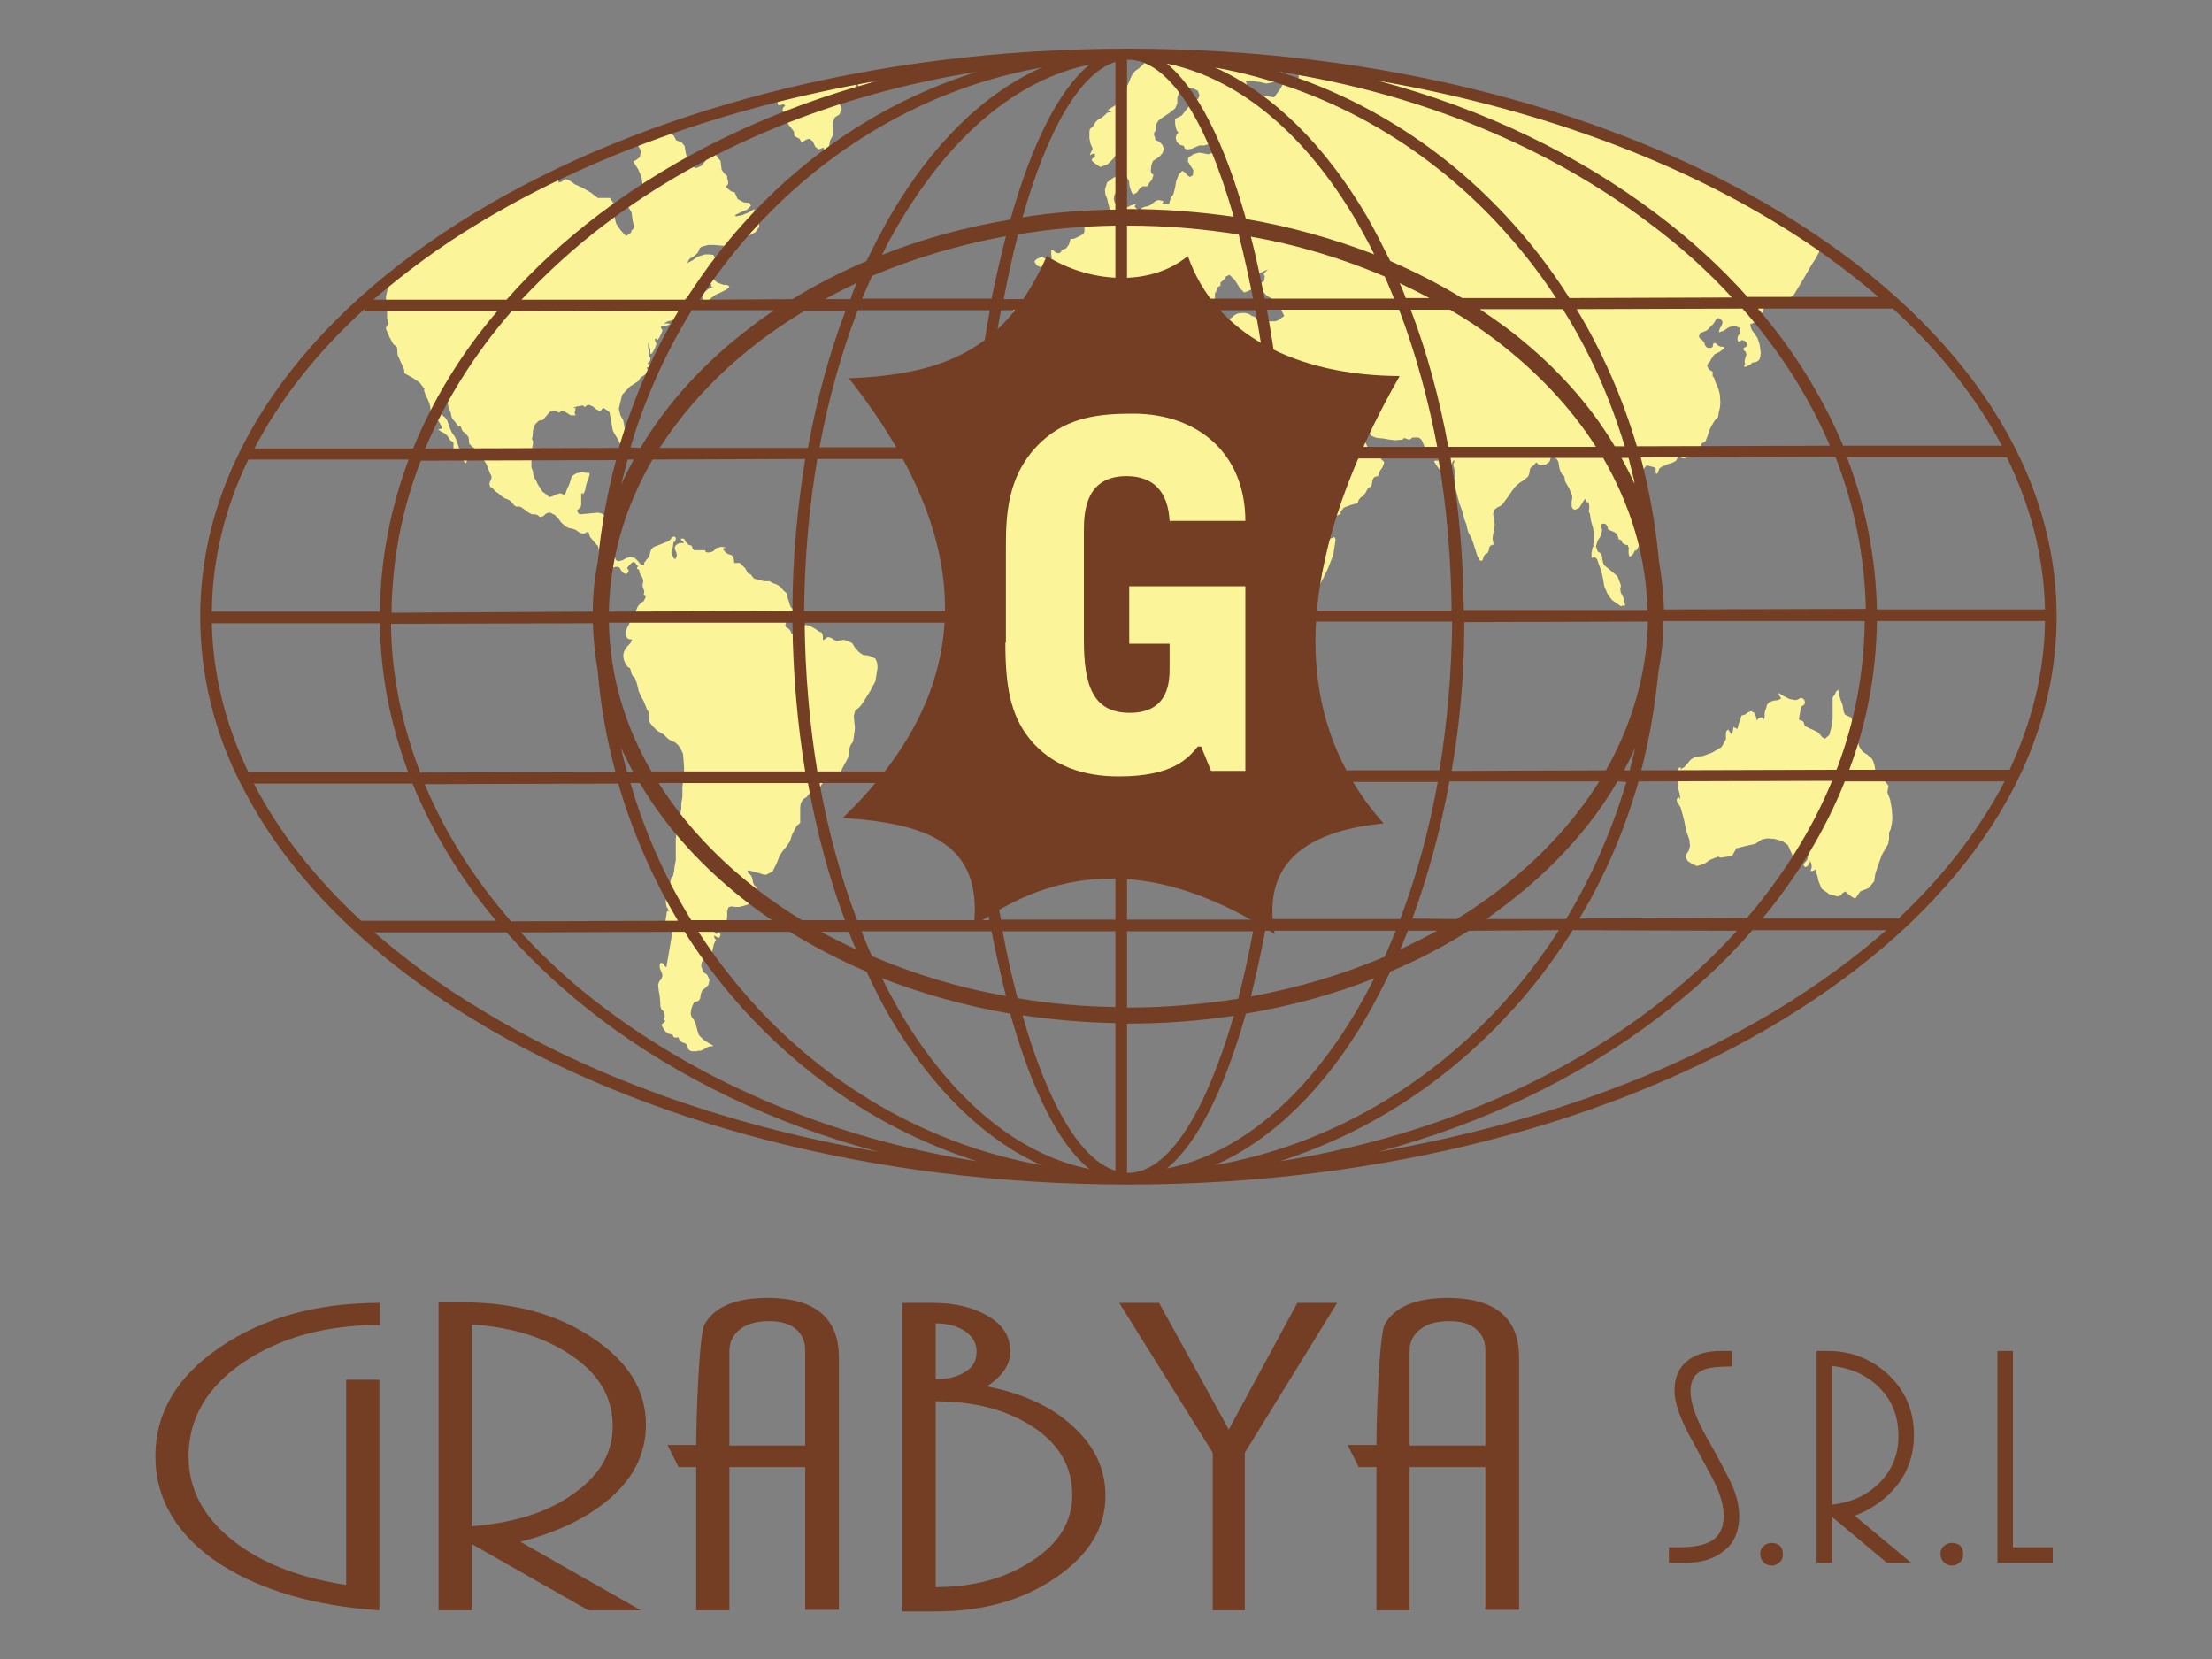
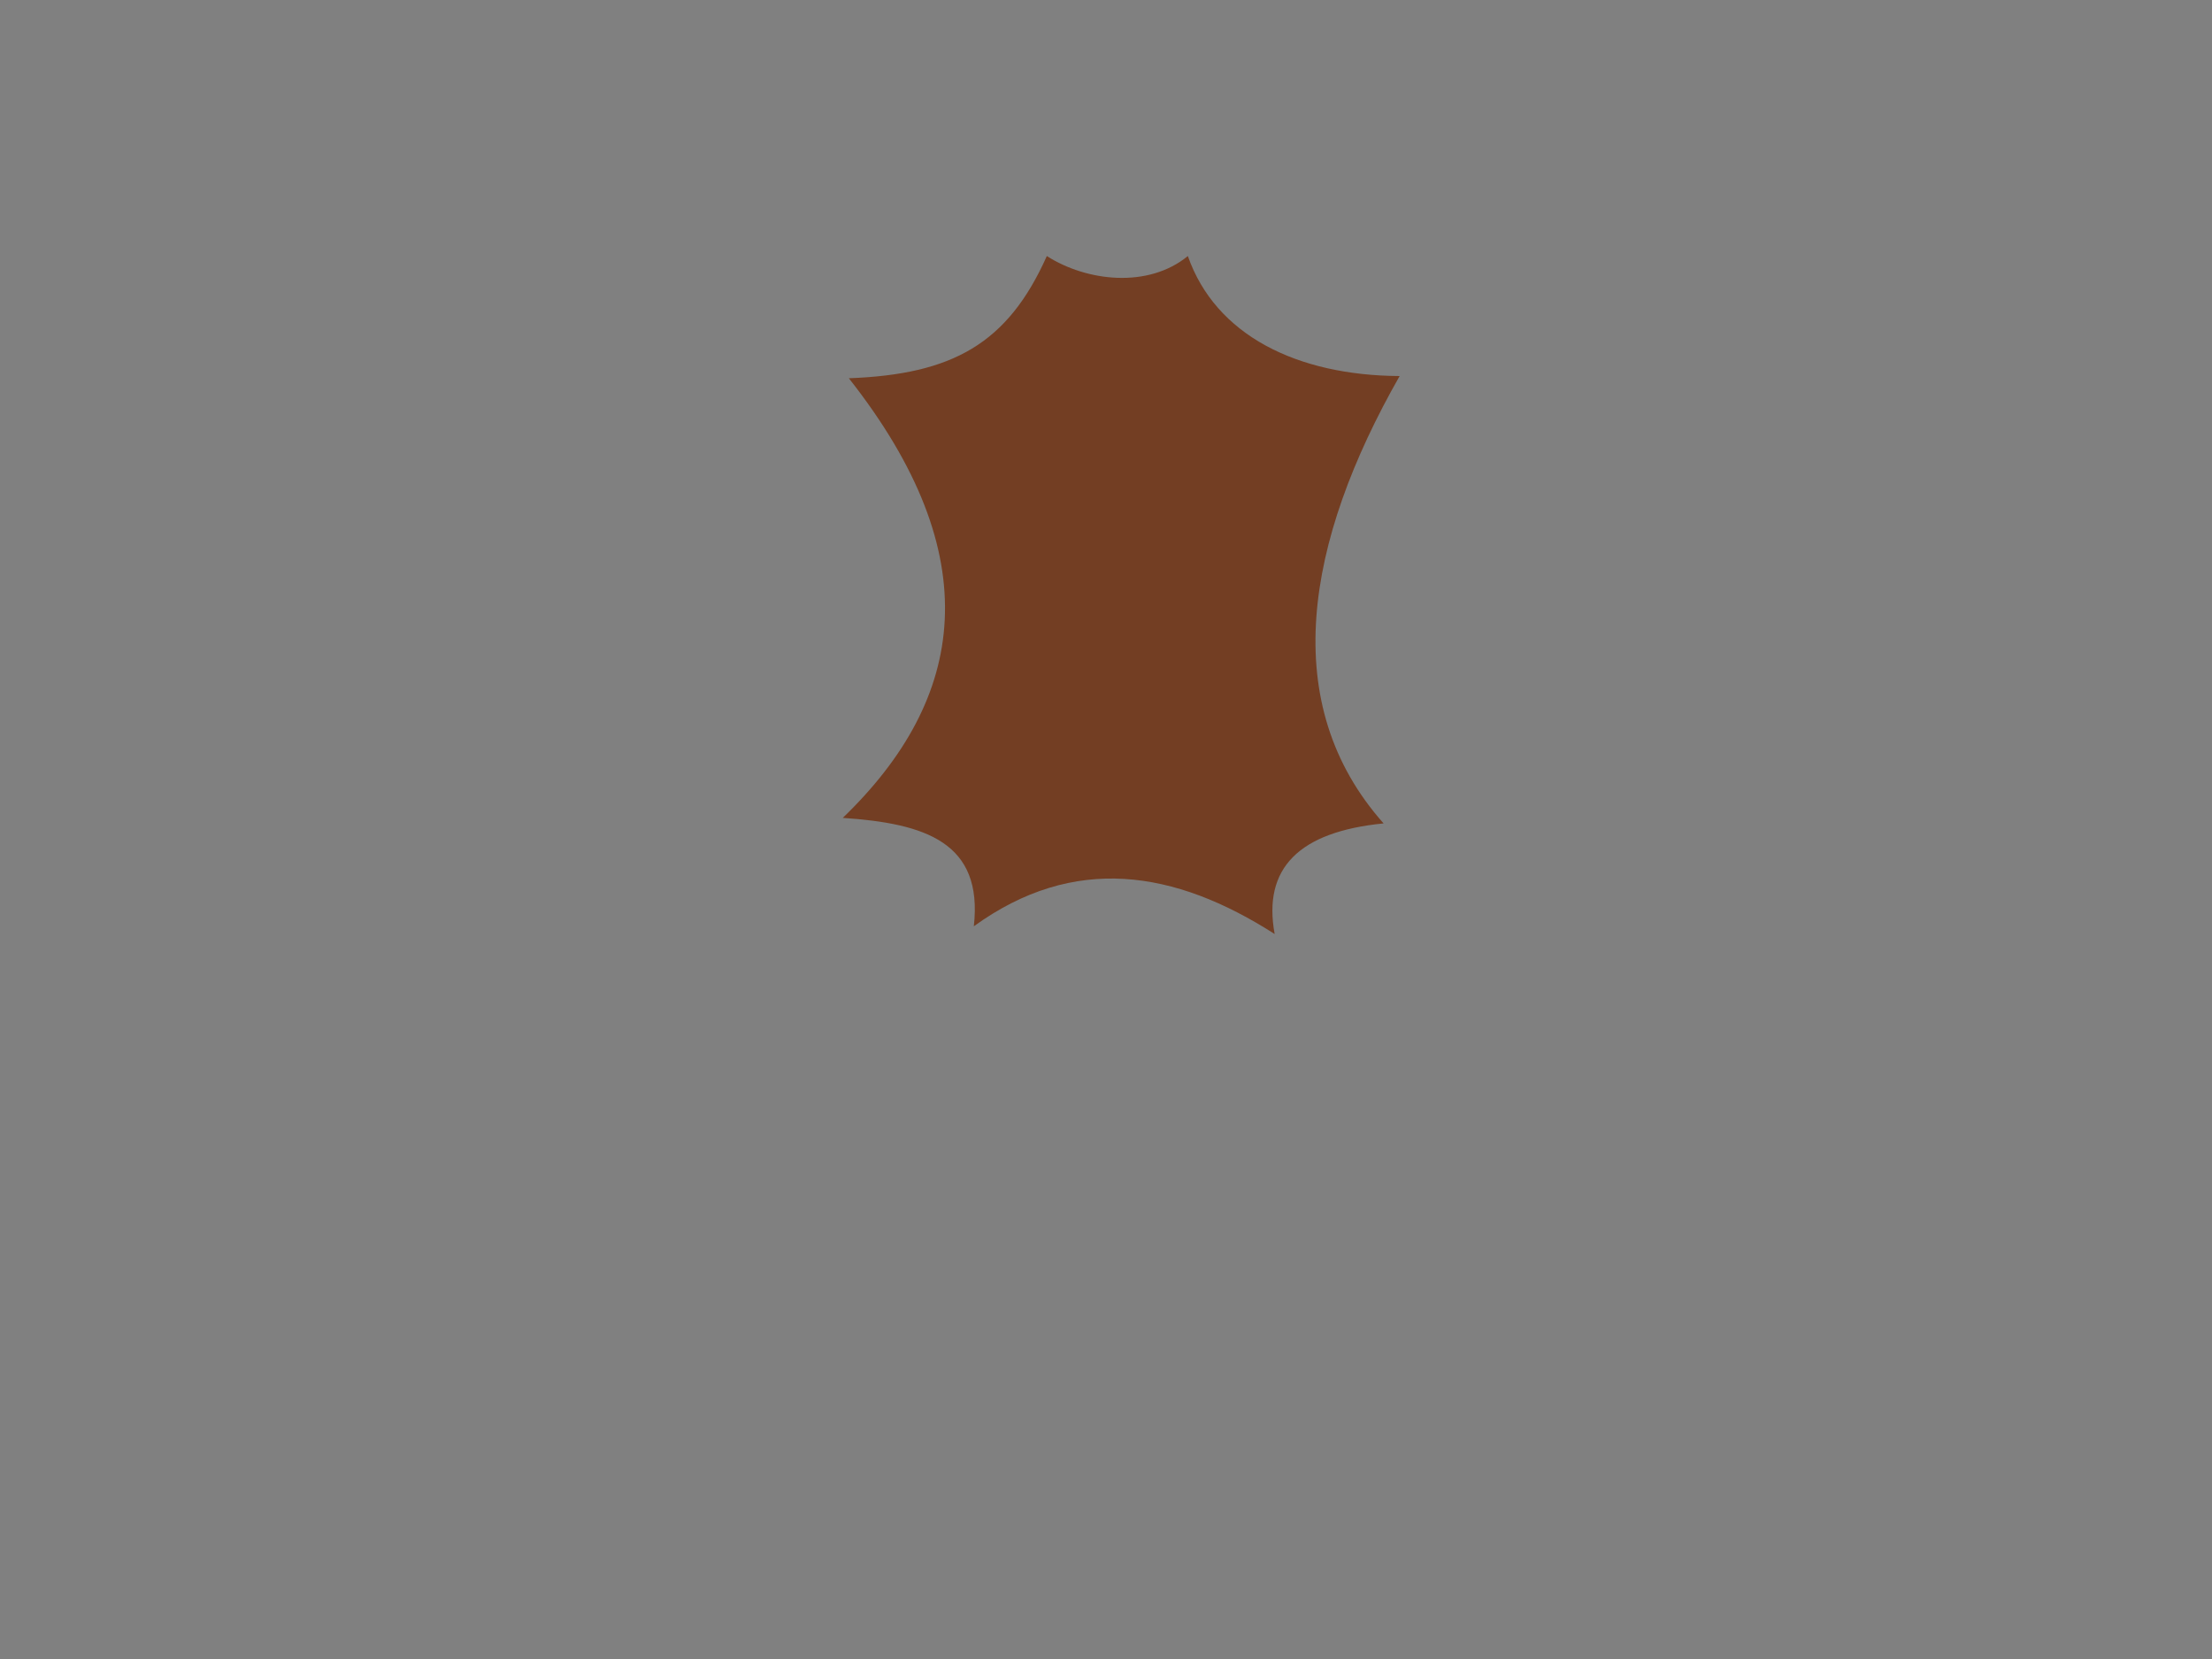
<svg xmlns="http://www.w3.org/2000/svg" version="1.1" id="Capa_1" x="0px" y="0px" viewBox="0 0 400 300" style="enable-background:new 0 0 400 300;" xml:space="preserve">
  <rect x="0" y="0" width="400" height="300" fill="#808080" stroke="none" />
  <style type="text/css">
	.st0{fill-rule:evenodd;clip-rule:evenodd;fill:#FCF499;}
	.st1{fill-rule:evenodd;clip-rule:evenodd;fill:#733E23;}
</style>
  <g>
    <g>
-       <path class="st0" d="M157.2,118.6l-0.4-0.1l-0.4,0l-0.4-0.1l-0.7-0.5l-0.7-0.8l-0.5-0.8l-0.4-0.2l-0.5-0.2l-0.6-0.2l-1.3,0.2    l-0.5-0.2l-0.4-0.3l-0.6-0.2l-0.3,0.1l-0.2,0.2l-0.3,0.2h-0.2l0-0.4l0-0.3l-0.1-0.4l-0.1-0.2l-0.2-0.1l-0.3-0.1l-0.7-0.5l-0.9-0.5    l-0.8-0.2l-0.5,0.3l-0.4,0.6l-0.4,0.7l-0.1,0.2l-0.1,0.2l-0.1,0.1l-0.1-0.1l-0.1-0.2l0-0.2h-0.8l-0.1-0.4l-0.2-0.3l-0.3-0.3    l-0.2-0.1l-0.2-0.1l-0.1-0.3l0.3-1.1l0.6-0.8l0.6-0.8l-0.1-0.3l-0.3-0.2l-0.2-0.3l-0.2-0.7l-0.3-0.9l-0.1-0.7l-0.6-0.5l-0.6-0.7    l-0.6-0.4h-0.2v-0.1l-0.4-0.1l-0.4-0.2l-0.3-0.2h-0.9l-1-0.2l-1-0.3l-0.6-0.8l-0.2,0l-0.2-0.1l-0.1-0.1l-0.4-0.8l-0.4-0.4    l-0.6-0.6h-1l-0.1-0.6l-0.1-0.5l-0.3-0.3l-0.6-0.2l-0.5-0.3l-0.4-0.5v-0.3l0.1,0l0.2,0l0.2-0.1l-0.2,0l-0.4-0.1l-0.4,0l-0.3,0.1    l-0.4,0.1l-0.2,0.1l-0.3,0.4l-0.4,0.2l-0.5,0.1l-0.3,0l-0.3-0.1l-0.1-0.3h-1.9l-0.2-0.1l-0.2-0.3l-0.1-0.4l-0.6-0.2L124,98    l-0.3-0.6l-0.6,0l0.1,0.3l0.3,0.2l0.2,0.3h-0.8l-0.4,0.2l-0.3,0.2l-0.2,0.4l0.1,0.5l0.2,0.4l0.1,0.5l-0.1,0.3l-0.1,0.3l-0.1,0.1    l-0.3-0.2l-0.2-0.5l-0.1-0.6l0.1-0.5l0.1-0.6l0.1-0.7L122,98l0.1-0.2l0.1-0.3l0-0.2l-0.1-0.2l-0.2-0.1l-0.4,0.2l-0.3,0.4l-0.4,0.3    l-0.8,0.3l-0.7,0.3l-0.8,0.3l-0.4,0.2l-0.3,0.3l-0.2,0.5l-0.1,0.4l-0.1,0.4l-0.2,0.3l-0.2,0.2l-0.2,0.2l-0.1,0.3l-0.1,0l-0.1,0.1    l0,0.1v0.3l-0.2,0.1h-0.1l-0.2-0.1l-0.1,0.1l-0.1,0.1l-0.1,0.1l0.1-0.1l0.1-0.1l0-0.1l-0.5-0.6l-0.6-0.6l-0.8-0.2l-0.7,0.2    l-0.7,0.4l-0.8,0.2l-0.4-0.2l-0.2-0.5l-0.3-0.4l-0.6-0.4l-0.5-0.5l-0.2-0.8v-2.6l0.2-0.6l0.1-0.7l0-0.6v-0.6l-0.5-0.3l-0.5-0.4    l-0.7-0.2l-1.1,0.1l-1.1,0.1l-1.1,0.1l-0.2-0.1l-0.2-0.2l-0.1-0.3v-0.2l0.3-0.2l0.3-0.3l0.1-0.4v-2.1h0.3v0.3l0.2-0.4l0.2-0.4    l0.1-0.6l0.2-0.8l0.3-0.7l0.2-0.7v-0.4l-0.3,0l-0.3,0l-0.2,0l-0.2-0.1l-0.2,0l-0.3,0l-0.9,0.2l-0.8,0.5l-0.3,1l-0.2,0.6l-0.3,0.6    l-0.2,0.5l-0.1,0.3l-0.2,0.3l-0.2,0.1l-0.1-0.1l-0.2-0.1l-0.3-0.1l-0.7,0.2l-0.6,0.3l-0.6,0.2l-0.2-0.1l-0.2-0.2l-0.2-0.2    l-0.7-0.5l-0.4-0.6l-0.5-0.8L97,87l-0.3-0.5l-0.2-0.4l-0.1-0.4l0-0.3l-0.1-0.4l-0.1-0.2l-0.1-0.3l0-0.3v-2.4l0.1-0.6l0.1-0.5    l0.1-0.7l0-0.2l-0.1-0.2l-0.1-0.2l0-0.1l0,0l0,0l0,0l0-0.1L96.3,79l0-0.1l0.1-1.2l0.4-1l0.6-0.6l0.3-0.1l0.3,0l0.3-0.2l0.5-0.6    l0.6-0.7l0.8-0.3l0.3,0.1l0.3,0.2l0.3,0.1l0.2-0.1l0.2-0.2l0.2-0.1l0.7,0.4l0.8,0.5l0.9,0l-0.2-0.4l0.1-0.4l0.1-0.6l-0.1,0.1h-0.1    l-0.2-0.1l0.6-0.2l0.6-0.1l0.6-0.1l0,0.1l0.1,0.1l0.1,0.1l0.2-0.1l0.2-0.2l0.4-0.1l0.7,0.3l0.6,0.5l0.6,0.3l0.3-0.1l0.2-0.3    l0.3-0.1l1,0.7l0.3,1.6l0.3,1.7l0.3,0.6l0.3,0.5l0.4,0.6L112,80l0.2,0.4l0.4,0.2l0.5-0.2l0.2-0.6l0.1-0.8l-0.1-0.7l-0.2-0.5    l-0.2-0.5v-0.2l-0.2-1.1l-0.5-0.9l-0.3-1.2l0.6-2.5l1.4-1.5l1.7-1.1l-0.1-0.1l0.2-0.2l0.1-0.2l0.3-0.2l0.3-0.2l0.3-0.2l0.3-0.2    l0.2-0.1l0.1-0.2l0.1-0.2l-0.4-0.3v-0.3l0.3,0l0.2-0.1l0.1-0.3l-0.2-0.1l-0.2-0.1l-0.1-0.2l0.2-0.1l0.2-0.2l0.1-0.3v-0.4h-0.2    l-0.1-0.2l0-0.2l0-0.3l0-0.5l-0.1-0.6l0-0.4l0-0.1l0-0.2l0-0.2l0.1,0.5l0.2,0.5l0.1,0.4v0.5l0,0.1l0.1,0.1l0.1,0l0.3-0.4l0.4-0.8    l0.2-0.6l-0.1-0.3l-0.1-0.2l-0.1-0.3l0.2-0.2l0.1,0.1l0.1,0.1l0.1,0.1l0.3-0.4l0.4-0.8l0.2-0.6l-0.1-0.1l-0.1-0.2l-0.1-0.2l0-0.1    l0.1-0.1l0.1-0.1l0.1,0l0.1,0l0.1,0l0.4,0l0.4-0.1l0.4-0.2l-0.3-0.1l-0.3,0l-0.3,0h-0.3l0.8-0.4l0.9-0.2l0.8-0.4l0.3,0.1l0.4-0.1    l0.4-0.1v-0.3l-0.1,0.1l-0.2,0.1l-0.1,0.1l-0.2-0.2l-0.1-0.3l0-0.3l-0.1-0.1l0-0.1l0-0.1l0.3-1.3l0.7-0.8l0.7-0.7l0.3-0.1l0.2,0    l0.3,0l0.4-0.1l0.4-0.2l0.3-0.4l-0.1-0.1l-0.1-0.1l0-0.1l0-0.1v-0.1l0.1,0l0.1,0l0.1,0l0.4,0l0.5,0l0.4-0.1l0.2-0.3l0.2-0.3    l0.4-0.2l0,0.4l0.1,0.2l0.4,0l-0.9,0.3l-0.8,0.6l-0.4,0.8l0.1,0.5l0.3,0.4l0.3,0.2l0.4-0.3l0.6-0.6l0.7-0.5l0.7-0.3l1.2-0.6    l0.6-0.5l-0.2-0.3l-0.5-0.1l-0.4,0l-1.1-0.4l-1-0.9l-0.4-1.1l0.1-0.3l0.2-0.3l0.1-0.4l-0.2,0l-0.3-0.1l-0.3,0l0.5-0.3l0.6-0.4    l0.3-0.7l-0.3-0.5l-0.7-0.1l-0.8,0l-1.3,0.4l-1,0.7l-1,0.5l0.5-0.8l0.7-0.4l0.7-0.6l0.3-0.5l0.1-0.4l0.4-0.3l1.2-0.3l1,0l1.2,0.1    l1.5,0.1l1.2-0.1l1-1l1.1-0.7l1.5-0.7l0.7-1l-0.1-0.8l-0.2-0.6l-0.3-0.6l-0.1-0.1l0-0.3l-0.2-0.3v-0.5l-1,0.6l-1.2,0.5l-1,0.2    l-0.1,0l-0.1-0.1l-0.1-0.1l1-0.5l1.2-0.5l0.7-0.7l-0.1-0.2l-0.1-0.1l-0.1-0.2l-1-0.1l-1.1-0.6l-0.5-1.1v-0.1l-0.7-0.2l-0.5-0.4    l-0.5-0.5l0.2-0.1l0.2-0.2l0.1-0.4l-0.1-0.4l-0.1-0.4l0-0.4l-0.5-0.4l-0.5-0.7l-0.1-0.8l-0.1-0.8l-0.6-0.7l-0.4-0.9l-0.2-0.1    l-0.2-0.2l-0.2-0.2l-0.3,0.3l-0.3,0.4l-0.2,0.5l-0.3,0.9l-0.8,0.9l-0.9,0.4l-0.5-0.2l-0.3-0.5l-0.3-0.2l-0.5-0.6l-0.3-1.3    l-0.2-1.2l-0.6-0.7l-0.9-0.3l-0.5-0.9l-0.8-0.5l-0.3-0.4c-1.9,0.7-3.7,1.3-5.5,2l0,0.4l0.4,0.7l0.3,0.7l-0.2,1l-0.6,0.5l-0.6,0.3    l0.9,1.4L116,32l0.3,2.2l-0.6,1.1l-1.2,1.2l-1,0.7l0.7,1.2l0.2,1.5l0.3,1.2l-0.2,0.3l-0.3,0.3l-0.1,0.4l-0.4,0.2l-0.3,0.3l-0.3,0    l-0.9-1l-0.8-1.2l-0.3-1.3l0-1.3l-0.2-1.1l-0.6-0.9h-2.2l-1.3-1l-1.4-0.8l-1.5-0.7l-0.4-0.3l-0.6-0.4l-0.6-0.2l-0.4,0.2l-0.4,0.3    L101,33l-0.2-1.4l0-0.1c-11.4,5.5-21.7,11.9-30.4,19l-0.2,1.3l-0.4,1.8l0,1.4l0.2,1.2l0,1.3l0.2,1.1L70,58.9l-0.2,0.3l0,0.3    l0.6,1.4l0.7,1.3l0.7,0.6l0.1,1.4l0.5,1.1l0.6,1.3l0.1,0.4l0,0.4l0.2,0.2l1.3,0.7l1.3,0.9l0.9,1.2h-0.1v0.3l0.3,0.8l0.3,0.6    l0.3,0.7l0.2,0.7l0.1,0.8l0.3,0.6l0.6,0.6l0.6,0.8l0.5,0.9l0,0.3l-0.4,0.1l-0.3,0l0.5,0.4l0.6,0.3l0.5,0.4l0.3,0.4l0.3,0.5L82,80    v1.1l0.1,0.2l0.1,0.1l0.2,0.1l0.4,0.5l0.4,0.6l0.5,0.3l0.1,0.3l0.2,0.4l0.2,0.2l0.1-0.1l0.1-0.3l0-0.3l-0.1-0.4l-0.3-0.4l-0.3,0    l-0.5-0.7l-0.3-0.9l-0.3-1l-0.4-0.8l-0.5-0.7l-0.4-0.9l-0.2-0.6l-0.2-0.6l-0.4-0.6l-0.4-0.3L80,75l-0.3-0.5l-0.3-0.7l-0.2-0.7    l-0.1-0.8l0-0.2l0-0.2l0.1-0.2l0.5,0.4l0.5,0.2l0.6,0.3l0.2,0.4l0.1,0.6l0.2,0.5l0.2,0.5l0.1,0.6l0.2,0.5l0.4,0.5l0.4,0.5l0.4,0.5    L83,77l0.1,0l0.2,0.1l0.3,0.8l0.6,0.5l0.5,0.6l0.1,0.5v0.4l0.1,0.4l0.4,0.4l0.4,0.3l0.4,0.4l0.9,1.1l0.9,1.3l0.6,1.5l0.1,0.3    l0.2,0.3l0.1,0.4l-0.1,0.4l-0.2,0.4l-0.1,0.4l0.1,0.4l0.2,0.3l0.3,0.1l0.4,0.5l0.6,0.4l0.6,0.5l0.1,0.1l0.1,0.1l0.2,0.1l0.4,0.2    l0.3,0.1l0.4,0.2l0.4,0.4l0.3,0.4l0.4,0.3l0.3,0l0.3,0l0.3,0.1l0.6,0.4l0.8,0.6l0.6,0.3l0.3,0l0.3,0l0.3,0.1l0.2,0.1l0.2,0.2    l0.3,0.1l0.5-0.2l0.4-0.4l0.5-0.2l0.3,0l0.2,0.1l0.3,0.2h0.2l0.7,0.7l0.6,0.8l0.8,0.7l0.6,0.3l0.6,0.1l0.6,0.2l0.4,0.3l0.5,0.3    l0.6,0.1l0.2-0.1l0.2-0.1l0.2-0.1h0.2l0.3,0.9l0.5,0.6l0.5,0.6l0.2,0.2l0.2,0.2l0.1,0.3l0.1,0.6l0,0.6l0.3,0.5h0.3l0-0.1v-0.1    l0-0.1l0.3,0.2l0.6,0.5l0.4,0.4l0.1,0.4l0.2,0.3l0.3,0.2l0,0.1l0.1,0.1l0.1,0l0.3-0.1l0.4,0l0.3,0.1l0.3,0.5l0.4,0.5l0.5,0.2    l0.2-0.1l0.2-0.2l0.1-0.4l-0.1-0.1l-0.1-0.1l-0.1-0.2l0.3-0.4l0.5-0.5l0.4-0.2l0.3,0.2l0.2,0.3l0.3,0.3l-0.1,0.1l-0.1,0.1l0,0.2    l0.1,0.1l0.2,0.1l0.1,0.1h0l0,0l0,0l0,0.1l0,0.1l0,0.1l0.2,0.5l0.3,0.4l0.2,0.6l0,0.4l-0.1,0.3l0,0.4l0.1,0.3l0.1,0.3l0.1,0.3v0.2    l-0.1,0.3l0.1,0.2l0.1,0.2l0.2,0.1l-0.4,0.8l-0.6,0.4l-0.5,0.6l-0.3,0.8l-0.4,0.7l-0.7,0.3l-0.1,1.3l-0.4,0.7l-0.2,0.7l0,0.6    l0.2,0.6l0.4,0.2l0.2,0l0.1,0l0.2,0.1l-0.3,0.6l-0.4,0.4l-0.4,0.5l-0.2,0.3l-0.2,0.5l-0.1,0.5l0.1,0.8l0.3,0.7l0.4,0.6l0.2,0.1    l0.2,0.1l0.1,0.2l0.1,0.4l0.1,0.4l0.2,0.4l0.1,0.1l0.2,0.1l0.1,0.2l0.3,0.8l0.2,0.7l0.2,0.9l0.4,0.9l0.5,0.9l0.4,1l0.2,0.5    l0.3,0.5l0.1,0.6l0,0.5l0,0.5l0.2,0.4l0.6,0.7l0.6,0.6l0.8,0.5l0.4,0.2l0.3,0.3l0.4,0.4l0.4,0.3l0.4,0.2l0.5,0.2l0.6,0.5l0.5,0.7    l0.4,0.9l0.1,1l0.1,1.5l0,1l-0.1,0.8l-0.1,0.9l-0.1,0.8v1.9l-0.1,0.5l-0.1,0.6l0,0.4v0.4l-0.2,1.4l-0.4,1.3l-0.2,1.5l-0.1,0.7    l-0.1,0.7l0,0.7l0,3.2l-0.2,1l-0.1,0.9l-0.2,0.9l-0.1,0.1l-0.1,0.1l-0.1,0.1l-0.1,0.4l-0.1,0.5l-0.1,0.4l-0.3,0.7l-0.3,0.9l-0.1,1    l0,0.5l0.1,0.7l0.1,0.3l0.1,0.1l0.1,0.2l0.1,0.2l0,0.1l-0.1,0.1l-0.2,0l-0.1,0.7l-0.1,0.6l-0.1,0.7l0.1,0.6l0.2,0.6l0.2,0.3    l0.2-0.1l0.1-0.2l0.2-0.2l0.1,0l0.1,0l0.1,0v0.7l-1.1,6.4l-0.3-0.2l-0.2-0.4l-0.4-0.2l-0.2,0.1l-0.1,0.2l0,0.2h0v0.4l0.2,0.5    l0.2,0.5l0.1,0.4l-0.2,0.6l-0.4,0.5l-0.2,0.6l0.1,0.9l0.2,1.2l0.1,1.1v0.6l0.2,0.6l0.4,0.4l0.2,0.7l0,0.3l-0.1,0.2l-0.1,0.2    l0.1,0.1l0.1,0.1l0.1,0.1l-0.2,0.3l-0.3,0.2l-0.2,0.3l0.1,0.1l0.1,0.2l0.1,0.2l0.4,0.6l0.5,0.4l0.8,0.2l0.1,0.2l0.1,0.2l0.2,0.1    h0.7l0.2,0.6l0.5,0.3l0.6,0.2l0.3,0.5l0.2,0.6l0.5,0.3h1l0.1,0l0.1-0.1l0.1,0h0.4l0.5-0.2l0.6-0.4l0.6-0.2l0.2,0l0.2,0l0.2-0.1    l-0.9-0.5l-0.9-0.6l-0.8-0.8l-0.3-0.9l-0.3-1.2l-0.4-0.8l-0.2-0.2l-0.2-0.4l-0.1-0.4l0.1-0.8l0.2-0.6l0.3-0.6l0.4-0.2l0.4-0.1    l0.3-0.4l0.1-0.6l0.1-0.5l0.2-0.4l0.6-0.5l0.5-0.5l0.2-0.9l-0.4-0.9l-0.7-0.5l-0.4-1.1l0.1-0.7l0.4-0.5l0.5-0.3l0.3-0.1l0.4-0.2    l0.2-0.3l0.2-1l0.2-0.9l0.4-0.8l-0.2-0.1l-0.1-0.2l-0.1-0.4l0.3,0.1l0.3,0.2l0.3,0.1l0.1-0.1l0.1-0.2l0.1-0.3l-0.1-0.2l-0.1-0.1    l-0.1-0.1l-0.1,0.1l-0.2,0.1l-0.2,0.1l-0.3-0.3l-0.3-0.7l-0.1-0.7l0-0.2l0.1-0.2l0.2-0.1l0.5,0.2l0.4,0.3l0.6,0.2l0.3-0.1l0.3-0.2    l0.2-0.2v-0.4l0.1-0.8l0-0.9l0.2-0.7l0.5-0.2l0.8,0.1l0.7,0l0.8-0.2l0.7-0.2l0.6-0.5l0.3-0.4l0.3-0.4l0.3-0.5l0.1-0.3l0-0.4l0-0.5    l-0.1-0.3l-0.3-0.2l-0.2-0.4l-0.1-0.5l-0.1-0.5l-0.2-0.4l-0.2-0.2l-0.3-0.2l-0.1-0.3l0-0.1l0.1-0.1l0.1,0l0.5,0.1l0.5,0.2l0.5,0.1    l0.4,0.1l0.6,0.2l0.6,0.1l1.2-0.6l0.7-1.4l0.6-1.5l0.6-0.9l0.6-0.7l0.6-0.9l0.2-0.5l0.1-0.4l0.2-0.5v0l0.4-0.8l0.4-0.7l0.6-0.5v-2    l0-0.8l0.1-0.7l0.3-0.6l0.3-0.3l0.4-0.2l0.3-0.4l0.7-0.7l0.8-0.3l0.8-0.6l0.1-0.2l0.1-0.2l0.2-0.2l0.5-0.2l0.6-0.1l0.6,0l0.6-0.2    l0.6-0.4l0.4-0.5l0-0.3l0-0.4l0.1-0.3l0.4-0.8l0.4-0.7l0.4-0.8l0.1-0.4l0.1-0.6l0-0.5l0.1-0.4l0.2-0.4l0.2-0.3l0.1-0.1l0.1-0.2    l0-0.2l0.1-0.6l0.1-0.7l0.1-0.8l-0.1-1.1l-0.1-1.1l0.2-0.9l0.4-0.4l0.4-0.3l0.4-0.5l0.2-0.3l0.2-0.3l0.2-0.3l1-1.6l0.9-1.7    l0.4-2.5l-0.1-0.9l-0.3-0.7L157.2,118.6L157.2,118.6z M206.1,9.8l1.4,0l-0.5,0.2l-0.6,0.3l-0.7,0.2l0.2-0.3l0.3-0.2l0.2-0.1    l-0.2,0L206.1,9.8L206.1,9.8z M207.8,9.8l-0.4,0.9l-0.7,1l-0.8,0.7l-0.6,0.4l-0.5,0.6l-0.4,0.8l-0.1,0.3l-0.2,0.5l-0.1,0.2    l-0.2,0.4l-0.1,0.7l-0.3,0.6l-0.9,1.1l-0.9,1.1l-1.3,0.8l0.3,0.1l0.2,0.1l0.3,0.1l-0.9,0.2l-0.5,0.5l-0.5,0.4l-0.6,0.3l-0.5,0.5    l-0.4,0.7l-0.3,0.3l-0.3,0.2l-0.1,0.5l0,1.2l0.2,1l0.4,0.9l-0.2,0.4l-0.2,0.4l-0.1,0.4l0.3-0.2l0.2-0.1l0.4,0v0.6l-0.2,0.1    l-0.3,0.2l-0.1,0.3l0.4,0.4l0.7,0.5l0.5,0.3l1.3-0.5l1.1-1.1l0.8-1.3l0.2,0.4l0.2,0.3l0.3,0.3l-0.1,0.2l-0.1,0.2l0,0.2l0.1,0.6    l0.3,0.5l0.3,0.5l0.2,0.9l0.2,0.7l0.4,0.7l0,0.1l0,0.2l0,0.1l0.1,0.6l0.3,0.9l0.3,0.5l0.7-0.4l0.5-0.7l0.5-0.4h0.9l0.3-0.6    l0.5-0.6l0.3-0.9l-0.2-0.1l-0.2-0.2l-0.1-0.4l0.1-1l0.3-0.8l0.6-0.4l0.5-0.3l0.6-0.7l0.3-0.7l-0.3-0.8l-0.6-0.6l-0.7-0.3l0-0.3    l-0.1-0.3l-0.1-0.2V24l0.3-0.4l0-0.6l0.1-0.6l0.4-0.6l0.5-0.4l0.6-0.4l0.9-0.6l1-0.8l0.4-0.9l0-0.3l0-0.3l0-0.4l0.3-1l0.7-0.6    l1-0.2l0.9,0.1l0.8,0.4l0.3,0.8l-0.2,0.6l-0.5,0.4l-0.6,0.3l-0.9,1.1l-1,1.3l-1.2,0.6l0,0.3l0,0.3l0,0.3l0.1,0.6l0.2,0.6l0.3,0.4    l-0.2,0.2l-0.2,0.3l-0.1,0.4l0.2,0.8l0.6,0.5l0.7,0.2l0.1,0.4l0.3,0.2l0.4,0l0.6-0.1l0.7-0.3l0.7-0.3l0.9,0l1-0.3l0.7-0.6l0.3,0.4    l0.3,0.4l0.3,0.7l-0.6,0.4l-0.7,0.4l-0.6,0.2l-0.5-0.1l-0.5-0.1l-0.7-0.1l-1,0.3l-0.9,0.6l-0.1,0.7l1,1.6l-0.1,0.9l-0.5,0.3    l-0.5-0.3l-0.4-0.5l-0.5-0.3l-0.6,0.6l-0.5,1.2l-0.2,1.2l-0.3,1.2l-0.5,0.7l-0.3,1.1l-0.4,0l-0.4,0l-0.4,0l0-0.1l0.1-0.2l0.1-0.2    l-0.3-0.1l-0.4-0.1l-0.4,0l-0.4,0.2l-0.5,0.4l-0.4,0.3l-0.5,0.2l-0.5,0.1l-0.5,0.2l-0.1,0.1l-0.2,0.2l-0.3,0.1l-0.2-0.1l-0.3-0.3    l-0.2-0.2l0-0.1l0.1-0.2l0.1-0.2l-0.8,0.2l-0.8,0.4l-0.9,0.3l-0.1-0.1l-0.1-0.2l-0.1-0.2l-0.3,0l-0.2-0.1l-0.3,0l0-0.1l0-0.1    l0-0.2l-0.2-0.1l-0.1-0.3l-0.1-0.4l0.1-0.7l0.3-0.5l0.3-0.4l0.2-0.1l0.2-0.1l0.1-0.2v-0.3l-0.3,0l-0.3-0.1l-0.1-0.3l0-0.4l0.1-0.3    l0.1-0.4v-0.5l-1,0.6l-0.9,0.7l-0.4,1.3l0.1,0.9l0.3,0.7l0.2,0.9l0.1,0.3l0.1,0.5l0.1,0.4l-0.1,0.3l-0.3,0.3l-0.3,0.1l-0.3-0.1    l-0.3,0l-0.3,0.1l-0.1,0.1l-0.1,0.2h-0.1l-0.1,0.1l-0.1,0l-0.3,0l-0.7,0.2l-0.6,0.5l-0.5,0.6l-0.1,0.1l-0.2,0.2l-0.1,0.2l0,0.5    l0,0.5l-0.2,0.4l-0.5,0.3l-0.8,0.4l-0.5,0.2l-0.2,0l-0.1,0l-0.2,0l-0.3,1l-0.5,0.7l-0.8,0.3l-0.1,0.3l-0.2,0.2l-0.3,0.1l-0.4-0.1    l-0.3-0.2l-0.3-0.3h-0.3v0.3l0,0.3l0,0.4l0.1,0.2v0.3l-0.2,0.1l-0.3,0.1l-0.3,0l-0.3-0.1l-0.4-0.2l-0.2-0.2l-0.5,0.2l-0.6,0.3    l-0.3,0.3l0,0.1l0,0.1l0,0l0.4,0.6l0.9,0.4l0.8,0.3l0.1,0.1l0.1,0.1l0.2,0.1l0.1,0.7l0.3,0.6l0.5,0.2l0.1,0.2l0.1,0.2l0.1,0.3    l0,0.2l-0.1,0.2l-0.1,0.2l0.1-0.1l0,0.4l0,0.5l0,0.3l-0.1,0.7l-0.2,0.6l-0.1,0.7l-0.2,0.1l-0.3,0.1l-0.3,0.1l-0.3-0.1l-0.3-0.1    l-0.4,0H187l-0.2,0l-0.2-0.1l-0.2-0.1h-1.5l-0.2,0l-0.2-0.1l-0.1-0.1l-0.4,0.2l-0.6,0.5l-0.3,0.4l0.1,0.5l0.2,0.6l0.1,0.6    l-0.1,1.1l-0.1,1.1l-0.1,1.1l-0.1,0.3l-0.2,0.3l-0.1,0.4l0.1,0.3l0.2,0.2l0.3,0.1v1.7l0,0.1l0.1,0.1l0.2,0.1L184,64l0.5-0.1    l0.5-0.1l0.6,0.4l0.4,0.8l0.4,0.4l0.7-0.2l0.6-0.4l0.7-0.2l0.3-0.1l0.4-0.1l0.4,0v0l0.5-0.1l0.3-0.5l0.3-0.5l0.6-0.5l0.4-0.6    l0.4-0.8l-0.2-0.1l-0.1-0.2l-0.1-0.3l0.3-1.1l0.6-1.1l0.7-0.6l0.7-0.3l0.6-0.4l0.4-0.7l-0.2-0.9l0.2-0.6l0.4-0.4l0.5-0.1l0.6,0.1    l0.6,0.2l0.7,0.1l0.7-0.2l0.6-0.5l0.6-0.5l0.3-0.3l0.3-0.3l0.5-0.2l1,0.5l0.6,1.1l0.5,1.2l0.2,0.3l0.3,0.2l0.3,0.3l0.5,0.6    l0.5,0.5l0.8,0.3l0.1,0.2l0.3,0.2l0.2,0.1l0.2,0.5l0.4,0.6l0.3,0.3l0.1,0.3l0.2,0.4l0.1,0.5l-0.1,0.5l-0.2,0.4l-0.3,0.2l0,0.2    l0.1,0.1l0.2,0l0.3-0.3l0.2-0.5l0.2-0.5l0.1,0l0.2-0.1l0.1-0.2l-0.2-0.4l-0.3-0.4l-0.2-0.5l0.1-0.4l0.3-0.2l0.4-0.1l0.5,0.1    l0.3,0.3l0.3,0.2l-0.2-0.7l-0.6-0.5l-0.7-0.4l-0.4-0.2l-0.4-0.3l-0.1-0.4l0-0.1l0-0.1l0-0.1l-0.5,0l-0.4,0l-0.5-0.2l-0.3-0.3    l-0.2-0.5l-0.2-0.6l-0.2-0.5l-0.3-0.5l-0.4-0.4l-0.4-0.2l-0.3-0.3l-0.1-0.5l0-0.3l0.1-0.3l0.1-0.3l-0.1,0l-0.1-0.1l0-0.1l0.2-0.3    l0.5-0.2l0.5-0.2l0.1,0.4l0.1,0.5l0.3,0.2h1l0.3,1.1l0.6,1l0.8,0.4h0.5l0.2,0.4l0.4,0.3l0.5,0.2l0.5,0.5l0.5,0.7l0.2,0.7v1.1    l0.2,0.8l0.4,0.6l0.4,0.5l0.3,0.4l0.2,0.4l0.2,0.5l0,0.2l0.1,0.2l0.1,0.1h0.6l-0.2,0.2l-0.2,0.2l-0.1,0.3l0.1,0.7l0.4,0.5l0.5,0.2    h0.5L214,64l0.1-0.4l0.1-0.3l0-0.3l-0.1-0.2l-0.1-0.2v-0.3l0.2,0.2l0.3,0.2l0.4,0.2h0.1l0.1-0.2l0.2,0l0.2-0.1l-0.1-0.1l-0.1-0.1    l0-0.1l-0.4-0.3l-0.5-0.6l-0.3-0.4l0-0.1l0.1-0.2l0-0.2l-0.6-1l0.1-0.2l0.1-0.2l0.2-0.1l0.3,0.2l0.2,0.3l0.4,0.2l0-0.3v-0.3l0-0.3    l0.4-0.2l0.3-0.2l0.4-0.1l0.5,0.2l0.4,0.4l0.5,0.2l0.4-0.2l0.3-0.3l0.4-0.3l0.3-0.1l0.3,0l0.3-0.1l0.2,0l0.1,0l0.1-0.1l-0.4-0.5    l-0.5-0.6l-0.2-0.8l0.2-0.7l0.4-0.7l0.4-0.6v-1.1l0.1-0.1l0.1-0.1l0.1-0.4l0.1-0.4l0.3-0.2l0.3-0.1l0-0.2l0-0.2l0-0.2l0.6-0.5    l0.4-0.6l0.6-0.3l0.9,0.8l1,1.6l0.8,0.8l0.8-0.3l1-0.6l0.6-0.5l-0.3,0l-0.4-0.1l-0.2,0l-0.2-0.1l-0.3-0.2l-0.1-0.4l0.7-0.6    l1.4-0.8l1.3-0.6L229,49l-0.3,0.3l-0.2,0.2l0.2,0.5l-0.1,0.8l-1.2,0.8l1.6,1.8l2.1,1.3l1.1,2.4l0.1,0l0,0l0,0l0,0l-0.6,0.4    l-0.5,0.4l-0.6,0.2h-2l-0.6-0.1l-0.7-0.3l-0.4-0.4l-0.6-0.2l-0.4-0.3l-0.7-0.2l-0.7,0l-0.7,0.1l-0.6,0.3l-0.4,0.4l-0.5,0.3    l-0.5,0.2h-1.1l-0.3,0l-0.4,0l-0.2,0.2l0.1,0.2l0.1,0.1l0.1,0.2l-1.1,0.3l-1.4,0.3l-0.7,0.9l0.1,0.2l0.2,0l0.3,0l0,0.2l0,0.1    l0,0.2l-0.1,0.6l-0.3,0.3l-0.3,0.3l0.4,0.2l0.4,0.2l0.3,0.4l0,0.5l0.4,0.5l0.4,0.4l-0.1,0.1l-0.1,0.1l-0.1,0.1h0.4l0.6,0l0.5,0.5    l0.6,0.3l0.4-0.3l0.3-0.5l0.5-0.3l0.6,0.3l0.5,0.5l0.6,0.3l0.8-0.2l0.5-0.4l0.5-0.5l0.2,0.2l0.2,0.1l0.3,0.1l0.2-0.1l0.2-0.2    l0.2-0.2v0.4l-0.1,0.1l-0.1,0.1l0,0.2l0,0.5l0.1,0.6l0,0.7l-0.2,0.8l-0.4,0.6l-0.3,0.7l-0.2,0.8l-0.2,0.7l-0.2,0.8l-0.1,0.1    l-0.1,0.1l-0.1,0.2l0.2,0.6l0-0.1l0-0.1l0-0.1l-0.3,0.1l-0.3,0.1l-0.4,0.1l-0.7-0.1l-0.5-0.3l-0.6-0.1l-0.9,0.2l-0.7,0.3l-0.9,0.2    l-1.3-0.2l-1.3-0.4l-1.2-0.5l-0.6-0.1l-0.6,0l-0.4-0.3l-0.2-0.2l-0.2-0.3l-0.1-0.5h-0.8l-0.1-0.1l-1,0.4l-0.7,0.5l-0.3,1v0.9    l-0.1,0.3l-0.3,0.3l-0.3,0.1l-2.1-0.9l-1.6-1.7l-1.9-0.9h-1l-0.7-0.3l-0.6-0.7l-0.3-1l0.1-0.6l0.2-0.5l0.1-0.6l-0.1-0.3l-0.2-0.3    l-0.1-0.3l0.1-0.4l0.2-0.3l0.1-0.5l-0.2,0.1l-0.2,0.1l-0.2,0.1l-0.4-0.2l-0.2-0.4l-0.4-0.2l-0.5,0.2l-0.4,0.3l-0.5,0.2l-0.3-0.1    l-0.3-0.1l-0.4-0.1l-0.5,0.2l-0.5,0.3l-0.4,0.2l-0.3-0.1l-0.4-0.2l-0.5-0.1l-1.8,0.3l-2,0.8l-1.7,0.9l-0.4,0.3l-0.4,0.3l-0.6,0.1    l-1.1-0.1l-1-0.3l-0.9-0.6l-0.3,0.4l-0.2,0.4l-0.2,0.4h0.1l-0.9,1.3l-1,1.4l-1,1.4l-0.4,1l0,1l-0.2,1.3l-0.4,0.7l-0.6,0.7    l-0.6,0.5l-0.7,0.3l-0.7,0.3l-0.6,0.6L178,79l-0.8,1.9l-0.6,1.8l-0.3,0.7l-0.4,0.7l-0.2,0.8l0.2,1.6l0.3,1.5l0.2,1.7l-0.2,1.4    l-0.5,1.5l-0.7,1l0.2,0.5l0.2,0.4l0.1,0.5l0,0.4l0.1,0.4l0,0.6h-0.1l0.2,0.2l0.1,0.2l0.2,0.2l0.5,0.7l0.9,1.1l0.6,0.7l0.7,0.9    l0.5,1l0.5,1.2l1.1,1.4l1.4,1.3l1.2,1.1l0.2,0.1l0.4,0.1l0.4,0.1l1.1-0.2l1-0.4l1.1-0.2l0.7,0.2l0.7,0.3l0.6,0.2l0.4-0.2l0.4-0.3    l0.4-0.3l1.3-0.6l1.4-0.6l1.6-0.3l1.1,0.6l0.7,1.2l0.8,0.6h1.4l1,0.3l0.7,0.7l0.5,0.9l-0.2,0.6l-0.1,0.8l0,0.7l0,0.2l0,0.2    l0.1,0.3l-0.3,0.4l-0.3,0.7l-0.2,0.6l0.5,1.9l1.2,1.6l1.1,1.5l0.3,0.8l0.1,0.9l0.2,0.9l0.3,1l0.3,1.1l0.3,1.5l0.2,0.8l0.2,0.7    l0.1,0.9l-0.6,1.9l-1,1.7l-0.6,2.4l0.3,2.5l0.7,2l0.9,2l0.3,0.5l0.3,0.4l0.1,0.5v1.2l0.5,3.4l1.1,2.9l1.3,2.7l0.4,0.6l0.5,0.9    l0.3,0.8l-0.1,0.4l-0.2,0.4l-0.2,0.4l0.3,0.5l0.2,0.8l0.1,0.9l0.1-0.1l0.1-0.1l0.2-0.1l0.2,0.4l0.4,0.3l0.5,0.1l1.2-0.3l1.1-0.6    l1.3-0.3l0.3,0.1l0.3,0.2l0.3,0.1l0.3-0.1l0.3-0.1l0.4-0.1l0.3-0.5l0.6-0.1l0.6-0.2l1.1-1l0.8-1.2l0.8-1.3l0.4-0.9l0.4-0.9l0.6-1    l0.5-0.7l0.6-0.9l0.3-1.1l-0.1-0.4l-0.2-0.3l-0.3-0.2l0.4-0.9l0.6-0.6l0.7-0.5l0.3-0.1l0.4,0l0.3-0.2l0.2-0.7l0.1-1l0-0.9    l-0.3-1.1l-0.5-0.9l-0.2-0.9l0.2-0.5l0.4-0.5l0.5-0.3l1.4-2l2.3-1.4l1.2-2.4l0-0.3l-0.1-0.3l-0.2-0.3l0-1.1l0-0.9l0-0.7v-1.1    l0.1-0.1l0.1-0.2l0.1-0.3l-0.3-0.8l-0.6-0.9l-0.3-1.3l-0.1-1.1l-0.1-1l-0.1-1.1l0.2-1l0.5-0.7l0.4-0.9l1.3-3l2-1.9l2.3-1.9    l1.1-1.3l0.8-1.5l0.9-1.7l1-2l1-2.6l0.4-2.6l0-0.2l-0.1-0.2l-0.1-0.2l-1.2,0.5l-1.3,0.5l-1.3,0.4l-0.5,0l-0.4-0.1l-0.5,0.1    l-0.3,0.3l-0.3,0.3l-0.4,0.2l-0.5-0.4l-0.5-0.8l-0.5-0.7l0.2-0.4l-0.1-0.4l-0.1-0.6l-0.9-0.5l-0.6-1l-0.5-0.8l-0.6-0.4l-0.5-0.3    l-0.5-0.5l-0.4-0.9l-0.1-1l-0.4-1l-0.6-0.7l-0.6-0.5l-0.4-0.8v-2.3l-0.6-0.9l-0.6-1.3l-0.2-1.1l-3.3-7.3v-0.7l0.6,1l0.6,1.2    l0.7,0.6l0.2-0.6l0.2-0.8l0.2-0.7l-0.1,0.5l-0.1,0.5l0,0.4l0.1,0.3l0.3,0.4l0.2,0.3l0.4,0.7l0.4,0.7l0.4,0.7l0.2,0.3l0.2,0.3    l0.1,0.4l0,0.4l0,0.4l0.1,0.4l0.2,0.1l0.3,0l0.2,0.1l0.1,0.2l0.2,0.2l0.2,0.2l0.2,0.7l0.3,0.6l0.1,0.8l0.1,1.4l0.4,0.9l0.9,0.5    l0.3,1.1l0.6,1.1l0.5,0.8l0.4,0.5l0.3,0.6l0,0.8l-0.1,0.5l0,0.5l0.2,0.3l0.1,0.8l0.2,0.7l0.3,0.7l0.1,0.3l0,0.1l0,0.1l0.3,0.2    l0.5,0.3l0.3,0.1l0.2-0.2l0.6-0.1l0.4-0.3l0.5-0.5h1.1l0.7-0.5l0.9-0.7l0.7-0.4l0.9-0.3l0.9-0.3l0.9-0.4l-0.1-0.1l0-0.1l0-0.1    l0.6-0.8l1.3-0.5l1.2-0.3l0.2-0.6l0.4-0.5l0.4-0.2L247,89l0.3-0.6l0.4-0.3l0.3-0.2l0.1-0.5l0.1-0.6l0.2-0.4l0.3-0.2l0.5-0.1    l0.3-0.9l0.5-0.7l0.3-0.8l-0.1-0.3l-0.3-0.2l-0.2-0.3v0l-0.2-0.3l-0.2-0.4l-0.3-0.3l-0.9-0.4l-0.7-0.5l-0.5-1v-1.6l-1,1.3l-1,1.2    l-1.7,0.5l-0.6-0.1l-0.6-0.3l-0.3-0.5l0.1-0.5l0.1-0.4l0.1-0.5l0-0.2l0-0.2l0-0.2l-0.2,0.2l-0.2,0.3l-0.3,0.2l-0.1-0.3l-0.1-0.3    l-0.1-0.4l-0.8-0.7l-0.7-1.2l-0.4-1.2l-0.1-0.3l0-0.3l0-0.4l0.1-0.6l0.2-0.5l0.4-0.2l0.9,0.4l0.7,0.9l0.5,1l0,0.2l0,0.3l0.1,0.3    l0.4,0.3l0.5,0.1l0.4,0.3l0.3,0.5l0.4,0.4l0.5,0.3h1.7l0.2-0.3l0.2-0.3l0.3-0.1l0.5,0.4l0.3,0.7l0.3,0.6l0.3,0.1l0.5,0.2l0.4,0.1    l1.1,0.1l1.1,0.2l0.9,0.1l0.1,0l0.1,0l0,0l1.2-0.1l0.1-0.1l0.1-0.1l0.1-0.1l0.9,0.3l0.3-0.1l0.2-0.2l0.3-0.1l0.4,0l0.3,0l0.4,0.1    l0.4,0.4l0.3,0.7l0.3,0.7l0.5,0.7l0.7,0.6l0.8,0.2l0.3,0l0.3,0l0.3,0.1l-0.1,0.2l-0.1,0.3l-0.2,0.2l-0.3,0l-0.3,0l-0.3,0.1    l0.5,0.8l0.6,0.8l0.9,0.4l0.7-0.4l0.4-0.9l0.4-0.8h0.3l-0.1,0.2l-0.1,0.2l-0.1,0.2l0.1,0.6l0.2,0.6l0.1,0.6l0,0.4l-0.1,0.3l0,0.5    l0,0l0,0.2l0,0.2l0,0.2l0.1,0.8l0.2,0.8l0.2,0.8l0.3,1.1l0.4,1.1l0.3,0.9l0.1,0.5l0.1,0.4l0.2,0.5l0.2,0.5l0.1,0.6l0.2,0.7    l0.2,0.4l0.3,0.5l0.2,0.5l0.3,0.9l0.3,0.9l0.3,1l0.1,0.2l0.1,0.2l0.1,0.1l0.1,0.3l0.2,0.2l0.2,0l0.2-0.1l0.1-0.3l0.1-0.4l0.2-0.3    l0.2-0.1l0.3-0.2l0.2-0.4l0.1-0.6l0.3-0.4l0.1,0l0.1,0l0.1-0.1l0.2,0l-0.2-1.1l0.1-0.8l0.2-0.8l0.1-1l-0.1-0.6l-0.1-0.6l-0.1-0.7    l0.2-0.7l0.5-0.4l0.6-0.3l0.3-0.2l0.3-0.4l0.3-0.4l0.6-0.8l0.6-0.9l0.7-0.9l0.7-0.6l0.8-0.5l0.7-0.6l0.2-0.4l0.1-0.5l0.1-0.6    l0.3-0.3l0.4-0.3l0.4-0.5l0.2,0.2l0.2,0.2l0.4,0.1l0.9-0.1l0.7-0.5l0.3-1l0.5,0.2l0.5,0.3l0.3,0.5l0.1,0.6l0.1,0.6l0.2,0.6    l0.3,0.5l0.4,0.4L283,87l0.4,0.7l0.4,0.7l0.3,0.8l0.1,0.2l0.1,0.2l0,0.2l0,0.4l-0.1,0.4l0,0.5l0,0.5l0.2,0.4l0.4,0.2l0.8-0.4    l0.5-0.8l0.5-0.8l0.1,0.2l0.1,0.2l0.1,0.2l0.1,0l0.2,0l0.1,0.1l0.1,0.8l-0.1,0.8l0.2,0.4l0.2,1.3l0.4,1.4l0.2,1.7l-0.1,0.6    l-0.1,0.6l0.1,0.4h-0.1h-0.1l-0.1,0.6l-0.1,0.5l0,0.6l0,0.1l0,0.1l0,0l0.2,0.1l0.1-0.1l0.2-0.1l0.5,0.4l0.3,0.9l0.3,0.8l0.3,1    l0.2,1l0.2,1.2l0.6,1.4l0.8,1.1l1,0.7l0.2,0.1l0.2,0.2l0.3,0.1l0.1,0l0.1-0.1l0.1,0l0.1,0l0.1,0l0.2,0l-0.1-0.4l-0.1-0.4l-0.1-0.5    l-0.2-0.5l-0.3-0.5l-0.1-0.6l0-0.3l0.1-0.2l0-0.3l-0.6-1.6l-1.2-1l-1.2-1l-0.2-0.4l-0.1-0.5l-0.1-0.4h0.1l-0.3-0.8l-0.6-0.4    l-0.3-0.9l0.3-1l0.5-0.8l0.3-1l0-0.3l-0.1-0.2l0-0.3l0-0.2l0-0.2l0.2-0.1l0.4,0l0.3,0.2l0.2,0.4l0,0.1l0.1,0.3l0.1,0.1l0.5,0.2    l0.5,0.2l0.5,0.4l0.2,0.5l0.1,0.4l0.5,0.2l0.2,0.5l0.5,0.3l0.5,0.1l0,0.2l0.1,0.2l0.1,0.2l-0.1,0.1l0,0.2l0,0.3l0,0.3l0.1,0.4    l0.1,0.2l0.3-0.2l0.4-0.4l0.2-0.5v-0.5l0,0.2l0,0.2l0.1,0.1l0.3-0.2l0.2-0.4l0.3-0.4l0.7-0.5l0.6-0.5l0.8-0.4l0.1-0.7l0.2-0.6    l0.1-0.8l-0.2-1.5l-0.5-1.5l-0.7-1l-0.7-0.8l-0.6-1l-0.7-1l-0.1-0.2l-0.1-0.2l0-0.3l0.5-1.4l1-1l0.9-1.1l0.5,0.2l0.5,0.1l0.6,0.2    l0,0.4l0,0.5l0.2,0.2l0.2-0.2l0.1-0.4l0.2-0.4l0.4-0.3l0.5-0.2l0.4-0.2l0.6-0.2l0.6-0.2l0.5-0.3l0.1-0.2l0.2-0.4l0.1-0.2l0.3,0.1    l0.3,0.2l0.3,0.1l1.2-0.3l0.8-0.8l0.8-0.8l0.2-0.2l0.2-0.2l0.1-0.4l0.7-0.4l0.4-1l0.3-1l0.4-0.8l0.6-1l0.6-0.6l0.1-0.8l0.2-0.8    l0.1-1l-0.1-1.5l-0.3-1.1l-0.5-1.1l-0.1-0.3l-0.1-0.4l-0.2-0.3l0,0h-0.1l0-0.2l0-0.4l0-0.3l-0.4-0.2l-0.4-0.4l-0.2-0.5l0.2-0.4    l0.3-0.3l0.2-0.4l0.6-0.9l1-0.5l0.9-0.7l-0.3-0.2l-0.4,0l-0.5-0.2l-0.2-0.2l-0.2-0.2l-0.3-0.1l-0.2,0.2l-0.1,0.5l-0.2,0.2l-0.3,0    l-0.3,0l-0.3-0.1l-0.3-0.4l-0.1-0.4l-0.3-0.4l-0.2-0.2l-0.3-0.2l-0.2-0.4l0.3-0.6l0.6-0.2l0.6-0.3l0.5-0.5l0.6-0.6l0.4-0.6    l0.1-0.2l0.2-0.2l0.3-0.1l0.3,0.2l0.3,0.3l0.1,0.3l-0.2,0.6l-0.3,0.5l-0.2,0.7l0.9-0.3l0.9-0.6l1-0.3l0.4,0.1l0.3,0.2l0.4,0.1    l-0.1,0.3l0,0.2l0,0.4l-0.1,0.3l-0.2,0.2l-0.1,0.4l0,0.3l0.1,0.3l0.2,0.1l0.1-0.1l0.2-0.1l0.2-0.1l0.4,0.1l0.4,0.3l0.1,0.4    l-0.1,0.3l-0.2,0.2l-0.3,0.1v0.4l0.1,0.1l0.1,0.1l0.2,0.1l0,0.2l0.1,0.2l0,0.2l-0.1,0.2l-0.1,0.4l-0.1,0.4l0,0.2l0,0.2l0.1,0.1    l-0.1,0.2l-0.1,0.2l0,0.2h0.5l0.2-0.2l0.2-0.1l0.3-0.1l0.2-0.3l0.5-0.1l0.4-0.1l0.4-0.3l0.2-0.5l0.1-0.8l-0.2-1.5l-0.4-1.2l-0.7-1    l-0.3-0.4l-0.2-0.5l-0.1-0.6l0.4-0.1l0.3-0.2l0.3-0.3l0.3-0.3l0.4-0.4l0.3-0.4l0.4-1l0.5-0.8l0.7-0.8l0,0l0.4,0.1l0.9,0.2l1.1,0.1    l1.9-1.4l1.8-3l1.5-2.6l0.6-0.9l0.6-1.1l0.4-1.2l0.1-1.1v0C306,28.2,274.6,16.7,239,12l-2,1.3l-0.4-0.1l-0.4-0.3l-0.1-0.4l0-0.8    l-1.3-0.2l-0.5,1.1l0.1,0.3l0.3,0.4l0.2,0.6l-0.5,0.8l-1.1,0l-1.1,0.1l-0.7,1.3l-1.1,1.5l-2.7-0.4v1.7l-1.3-0.9l-0.6-1.7l-0.5-1.6    l1.3,0l1.1,0.1l1.3,0.3l2.1-0.4l0.8-1.9l-2.5-1.9c-6.9-0.6-14-1-21.2-1.1l0,0l0,0L207.8,9.8L207.8,9.8z M140.5,17.4    c5.9-1.5,11.9-2.8,18.1-3.8l0,0.1l-0.4,0.7l-0.8,0.6l-0.9,0.3l-0.8,0.4h-0.5v-0.9l-0.3,0.3l-0.1,0.4l-0.2,0.4l-1,0.6l-1.1,0.4    l-0.5,0.9l0,0.1l0,0.1l0,0.1l-0.1,0.2l-0.1,0.2l0,0.2l0.1,0.3l0.2,0.3l0.1,0.4l-0.4,1l-0.8,0.5l-0.4,0.8l0,0.9l0,0.9l0,0.7    l-0.5,0.9l-0.2,1.2l-0.6,0.6l-0.2-0.1l-0.1-0.2l-0.1-0.2l-0.3,0.1l-0.2,0.1L148,27l-0.6-0.5l-0.4-0.9l-0.6-0.5l-0.5,0.1l-0.5,0.3    l-0.5,0.2l-0.3-0.6l-0.4-0.2l-0.5-0.3l-0.1-0.3l0-0.4l-0.1-0.2l-0.8-1l-0.8-1.4l-0.4-1.4l0.1-0.4l0.2-0.2l0.2-0.2l-0.4-0.3    l-0.4,0.2l-0.5,0l-0.1-0.4l-0.1-0.6L140.5,17.4L140.5,17.4z M341.3,143.2l0,0.1l0.5,1.3l0.3,1.7l0.1,1.6l-0.1,1l-0.2,1l-0.3,0.7    v1.2l-0.1,0.3l0,0.3l-0.1,0.3l-0.6,1l-0.5,0.9l-0.4,1.1l-0.4,1.1l-0.4,1.3l-0.2,1.4v-0.1l-1,1.2l-1.5,0.6l-0.9,1.3l-0.6-0.3    l-0.8-0.6l-0.4-0.4l-0.5,0.3l-0.3,0.4l-0.6,0.2l-1.5-0.4l-1.4-1l-0.6-1.5l-0.1-0.6l-0.2-0.6l-0.1-0.6l0,0l0-0.1l0-0.1l-0.2,0.1    l-0.2,0.1l-0.2,0.1h-0.4l0.1-0.3l0.1-0.3l0-0.4l-0.1-0.4l-0.1-0.3l-0.1-0.2l0,0.1l0,0.1l0,0.1l-0.2,0.3l-0.2,0.4l-0.4,0.2    l-0.2-0.1l-0.1-0.2l-0.1-0.2l0.7-0.8l0.3-1.3l0.1-1l-0.7,1.1l-0.8,1.3l-0.8,0.6l-0.3-0.2l0-0.4l0-0.2l-0.4-0.6l-0.5-1.1l-0.4-0.9    l-1-0.7l-1.4-0.4l-1.3-0.1l-1,0.2l-0.6,0.4l-0.6,0.4l-1.8,0.4l-1.6,0.4l-0.8,1.4l-0.7,0.1l-0.7,0.1l-0.7,0.1l-0.4-0.2l-0.2,0.1    l-0.3,0.1l-1,0.4l-1,0.7l-1.3,0.4l-0.8-0.3l-0.9-0.6l-0.4-0.7l0.2-0.6l0.4-0.6l0.2-0.8l-0.1-1.1l-0.3-0.9l-0.3-0.8l-0.3-1.6    l-0.3-1.2l-0.4-1.4l-0.3-0.5l-0.3-0.4l-0.1-0.5l0.1-0.2l0.1-0.2l0.1-0.2l0.1,0.2l0.1,0.2l0.1,0.2l0-0.2l0-0.2l0-0.2l-0.1-0.6    l-0.2-0.7l-0.1-0.9v-2.5l0.1-0.3l0.2-0.2l0.2-0.1l0,0.1l0,0.2l0,0.1l0.7-0.4l0.6-0.7l0.5-0.6l0.6-0.4l0.9-0.2l0.8-0.1l1.6-0.6    l1.7-1l0.8-1.4v-0.7l0-0.4l0.1-0.4l0.3-0.3l0.2,0.3l0.2,0.3l0.2,0.3l0.2-0.4l0.1-0.5l0.1-0.5l0.2,0.2l0.2,0.1l0.3,0.1l0.2-0.9    l0.3-0.7l0.2-0.8l0.7-0.2l0.5-0.4l0.6-0.2l0.5,0.3l0.3,0.6l0.2,0.8l0.2-0.3l0.3-0.2l0.3-0.1l0.2,0.1l0.2,0.2l0.1,0.1l0.1-0.4    l0-0.3l0-0.4l0.1-0.5l0.2-0.5l0.1-0.5l0.4-0.5l0.8-0.3l0.8-0.1l0.2-0.1l0.2-0.1l0.2-0.1l-0.2-0.3l-0.2-0.3l-0.1-0.4l1,0.6l1,0.5    l1.1,0.2l0.4-0.1l0.3-0.2l0.3-0.1l0.3,0.1l0.3,0.3l0.1,0.4l-0.1,0.4l-0.3,0.2l-0.3,0.2l-0.4,2.2l0.1,0.2l0.3,0.1l0.3,0.1l0.2,0.3    l0.1,0.4l0.1,0.2l0.8,0.4l0.7,0.3l0.8,0.4l0.4,0.4l0.4,0.5l0.5,0.3l0.8-0.7l0.4-1.5l0.2-1.4v-3.9l0.4-0.5l0.2-0.5l0.4-0.4l0.2,1.1    l0.3,0.9l0.3,0.8l0.1,0.6l0.1,0.6l0.2,0.5l0.4,0.2l0.4,0.2l0.3,0.1l0.3,0.6l0.2,0.9l0.1,0.9l0.3,1l0.3,0.9l0.3,1l0.6,0.9l0.9,0.6    l0.8,0.7l0.3,0.6l0.2,0.7l0.1,0.7l0.3,0.4l0.4,0.1l0.5,0l0.4,1.4l0.8,1L341.3,143.2z" />
      <g>
-         <path class="st1" d="M204,8.8c46.3,0,88.2,11.4,118.5,29.9c30.5,18.6,49.4,44.3,49.4,72.8s-18.9,54.2-49.4,72.8     c-30.3,18.5-72.2,29.9-118.5,29.9c-46.3,0-88.2-11.4-118.5-29.9c-19.2-11.7-33.8-26.2-41.9-42.5h-0.1v-0.1     c-4.8-9.5-7.3-19.7-7.3-30.2C36.2,83,55,57.3,85.5,38.7C115.9,20.2,157.8,8.8,204,8.8L204,8.8z M203.8,10.8v27h0.2     c6.5,0,12.9,0.5,19.1,1.4c-5-17.6-11.8-28.4-19.1-28.4L203.8,10.8L203.8,10.8z M203.8,40.8V54l22.8,0c-0.8-4.1-1.7-8-2.6-11.6     c-6.4-1-13.1-1.6-19.9-1.6H203.8L203.8,40.8z M203.8,56.1v24.8l26.5,0c-0.8-8.9-1.9-17.2-3.3-24.8L203.8,56.1L203.8,56.1z      M203.8,83v27.5l27.8,0c0-9.5-0.4-18.7-1.1-27.5L203.8,83L203.8,83z M203.8,112.5v26.9l26.7,0c0.7-8.6,1.1-17.6,1.1-26.9     L203.8,112.5L203.8,112.5z M203.8,141.5v24.8l23.3,0c1.4-7.6,2.5-16,3.3-24.8L203.8,141.5L203.8,141.5z M203.8,168.4v13.8h0.2     c6.8,0,13.5-0.6,19.9-1.6c1-3.8,1.9-7.9,2.7-12.2L203.8,168.4L203.8,168.4z M203.8,185.1v27l0.2,0c7.3,0,14-10.9,19.1-28.4     c-6.2,0.9-12.5,1.4-19.1,1.4H203.8L203.8,185.1z M201.7,211.7v-26.7c-5.7-0.1-11.3-0.6-16.8-1.4     C189.4,199.4,195.3,209.7,201.7,211.7L201.7,211.7z M201.7,182.1v-13.7l-20.4,0c0.8,4.3,1.7,8.4,2.7,12.1     C189.8,181.5,195.7,182,201.7,182.1L201.7,182.1z M201.7,166.3v-24.8l-24,0c0.8,8.9,1.9,17.2,3.3,24.8L201.7,166.3L201.7,166.3z      M201.7,139.4v-26.9l-25.3,0c0,9.3,0.4,18.4,1.1,26.9L201.7,139.4L201.7,139.4z M201.7,110.4V83l-24.2,0     c-0.7,8.7-1.1,17.9-1.1,27.5L201.7,110.4L201.7,110.4z M201.7,80.9V56.1l-20.7,0c-1.4,7.6-2.5,16-3.3,24.8L201.7,80.9L201.7,80.9     z M201.7,54V40.8c-6,0.1-11.9,0.6-17.6,1.6c-1,3.7-1.8,7.6-2.6,11.7L201.7,54L201.7,54z M201.7,37.9V11.2     c-6.4,2-12.3,12.3-16.8,28.1C190.4,38.4,196,38,201.7,37.9L201.7,37.9z M225.3,39.6c8.2,1.4,15.9,3.6,23.2,6.4     c-1-2.1-2.1-4-3.2-6c-9-15.4-21-25.8-34.3-28.5c5.5,4.5,10.4,14.3,14.2,27.7L225.3,39.6L225.3,39.6z M251.4,47.2     c4.6,2,8.9,4.2,13,6.7l17,0c-3.2-4.9-6.8-9.4-10.7-13.6c-13.6-14.5-31.2-24.5-51-28.1c10.5,4.7,19.9,14.1,27.4,26.8     C248.6,41.6,250,44.4,251.4,47.2L251.4,47.2z M267.6,55.9c1.6,1.1,3.2,2.2,4.7,3.3c8.2,6.2,14.9,13.4,19.7,21.5l1.8,0     c-2.7-8.9-6.4-17.2-11.2-24.8L267.6,55.9L267.6,55.9z M293.2,82.8c0.9,1.6,1.7,3.2,2.5,4.9c-0.4-1.7-0.8-3.3-1.2-4.9L293.2,82.8     L293.2,82.8z M300,101.5c0.5,2.9,0.8,5.8,0.9,8.7l36.5-0.1c-0.2-9.5-2.1-18.7-5.5-27.5l-35.2,0.1     C298.3,88.8,299.4,95.1,300,101.5L300,101.5z M300.8,112.3c0,3.1-0.3,6.1-0.9,9.1c-0.6,6.1-1.6,12.1-3.1,17.9l35.3-0.1     c3.3-8.6,5-17.6,5.1-26.9L300.8,112.3L300.8,112.3z M295.7,135.2c-0.6,1.4-1.3,2.7-2,4.1l1,0     C295.1,137.9,295.4,136.6,295.7,135.2L295.7,135.2z M292.5,141.3c-4.9,8.4-11.8,15.9-20.2,22.3c-1.2,0.9-2.3,1.7-3.5,2.6l14.4,0     c4.6-7.6,8.3-16,10.9-24.8L292.5,141.3L292.5,141.3z M265.6,168.3c-4.4,2.8-9.2,5.3-14.2,7.4c-1.4,2.9-2.8,5.6-4.3,8.2     c-7.4,12.7-16.8,22.1-27.4,26.8c19.7-3.5,37.4-13.6,51-28.1c4.1-4.4,7.9-9.2,11.2-14.4L265.6,168.3L265.6,168.3z M248.5,176.9     c-7.2,2.9-15,5-23.2,6.4l-0.1,0.3c-3.8,13.4-8.7,23.2-14.2,27.7c13.3-2.7,25.2-13.1,34.3-28.5     C246.4,180.9,247.5,178.9,248.5,176.9L248.5,176.9z M182.7,183.3c-8.2-1.4-15.9-3.6-23.2-6.4c1,2.1,2.1,4,3.2,6     c9,15.4,21,25.8,34.3,28.5c-5.6-4.5-10.4-14.3-14.2-27.7L182.7,183.3L182.7,183.3z M156.7,175.7c-4.9-2.1-9.5-4.5-13.9-7.2     l-16.5,0c3.3,5.1,7,9.8,11,14.1c13.6,14.5,31.2,24.5,51,28.1c-10.5-4.7-19.9-14.1-27.4-26.8C159.4,181.3,158,178.5,156.7,175.7     L156.7,175.7z M139.6,166.4c-1.3-0.9-2.6-1.8-3.9-2.8c-8.3-6.3-15.2-13.8-20-22l-1.7,0c2.6,8.9,6.3,17.2,11,24.8L139.6,166.4     L139.6,166.4z M114.5,139.6c-0.8-1.4-1.5-2.9-2.2-4.4c0.3,1.5,0.7,2.9,1.1,4.4L114.5,139.6L114.5,139.6z M108.1,121.4     c-0.5-2.9-0.8-5.8-0.9-8.7l-36.5,0.1c0.1,9.3,2,18.4,5.3,26.9l35.3-0.1C109.7,133.7,108.6,127.6,108.1,121.4L108.1,121.4z      M107.2,110.6c0-3.1,0.3-6.1,0.9-9c0.6-6.3,1.7-12.5,3.3-18.4l-35.3,0.1c-3.4,8.7-5.2,17.9-5.3,27.5L107.2,110.6L107.2,110.6z      M112.3,87.7c0.7-1.6,1.5-3.1,2.3-4.6l-1.1,0C113.1,84.6,112.7,86.2,112.3,87.7L112.3,87.7z M115.8,81     c4.9-8.2,11.6-15.5,19.9-21.8c1.4-1.1,2.8-2.1,4.3-3.1l-14.9,0c-4.7,7.6-8.5,16-11.1,24.8L115.8,81L115.8,81z M143.3,54.1     c4.2-2.6,8.7-4.9,13.4-6.9c1.4-2.9,2.8-5.6,4.3-8.2c7.4-12.7,16.8-22.1,27.4-26.8c-19.7,3.5-37.4,13.6-51,28.1     c-4,4.3-7.6,8.9-10.9,13.9L143.3,54.1L143.3,54.1z M159.5,46.1c7.2-2.9,15-5,23.2-6.4l0.1-0.3c3.8-13.4,8.7-23.2,14.2-27.7     c-13.3,2.7-25.2,13.1-34.3,28.5C161.6,42,160.5,44,159.5,46.1L159.5,46.1z M270.6,61.6c-2.6-2-5.5-3.9-8.4-5.6l-7.1,0     c2.9,7.6,5.2,16,6.8,24.8l26.7,0C284,73.6,277.9,67.2,270.6,61.6L270.6,61.6z M258.5,53.9c-1.7-0.9-3.5-1.8-5.4-2.7     c0.4,0.9,0.8,1.8,1.1,2.7L258.5,53.9L258.5,53.9z M250.4,50c-7.5-3.2-15.6-5.7-24.2-7.2c0.9,3.5,1.7,7.3,2.5,11.2l23.4,0     C251.5,52.6,251,51.3,250.4,50L250.4,50z M181.9,42.7c-8.6,1.6-16.7,4-24.2,7.2c-0.6,1.3-1.2,2.7-1.8,4.1l23.4,0     C180.1,50.1,181,46.3,181.9,42.7L181.9,42.7z M154.9,51.2c-2,0.9-3.9,1.9-5.7,2.9l4.6,0C154.1,53.1,154.5,52.2,154.9,51.2     L154.9,51.2z M145.5,56.2c-2.8,1.7-5.5,3.5-8,5.4c-7.4,5.6-13.6,12.2-18.2,19.4l26.8,0c1.6-8.8,3.9-17.2,6.8-24.8L145.5,56.2     L145.5,56.2z M118,83.1c-4.9,8.4-7.7,17.7-7.9,27.5l33.2-0.1c0-9.5,0.9-18.7,2.3-27.5L118,83.1L118,83.1z M110.1,112.6     c0.2,9.6,2.9,18.7,7.7,26.9l27.8,0c-1.4-8.6-2.2-17.6-2.3-26.9L110.1,112.6L110.1,112.6z M119.1,141.6c4.6,7.3,10.9,14,18.4,19.7     c2.4,1.8,4.9,3.5,7.5,5.1l7.8,0c-2.9-7.6-5.1-16-6.7-24.8L119.1,141.6L119.1,141.6z M148.5,168.5c2,1.1,4.2,2.2,6.3,3.2     c-0.5-1.1-0.9-2.1-1.3-3.2L148.5,168.5L148.5,168.5z M157.7,172.9c7.5,3.2,15.6,5.7,24.2,7.2c-0.9-3.7-1.8-7.6-2.6-11.7l-23.5,0     C156.4,170,157,171.5,157.7,172.9L157.7,172.9z M226.2,180.2c8.6-1.6,16.7-4,24.2-7.2c0.7-1.5,1.3-3.1,2-4.7l-23.6,0     C228,172.5,227.1,176.5,226.2,180.2L226.2,180.2z M253.2,171.7c2.3-1.1,4.5-2.2,6.7-3.4l-5.3,0     C254.1,169.4,253.7,170.6,253.2,171.7L253.2,171.7z M263.4,166.2c2.5-1.5,4.9-3.2,7.2-4.9c7.6-5.8,13.9-12.5,18.6-20l-27.1,0     c-1.6,8.8-3.9,17.2-6.7,24.8L263.4,166.2L263.4,166.2z M290.4,139.3c4.7-8.3,7.4-17.4,7.6-26.9l-33.2,0.1     c0,9.3-0.8,18.4-2.3,26.9L290.4,139.3L290.4,139.3z M297.9,110.3c-0.2-9.8-3.1-19-8-27.5l-27.6,0c1.5,8.7,2.3,17.9,2.4,27.5     L297.9,110.3L297.9,110.3z M229.1,56c1.4,7.6,2.5,16,3.3,24.8l27.5,0c-1.7-8.9-4-17.2-6.9-24.8L229.1,56L229.1,56z M232.5,82.9     c0.7,8.7,1.1,17.9,1.1,27.5l28.9,0c-0.1-9.5-0.9-18.7-2.4-27.5L232.5,82.9L232.5,82.9z M233.7,112.4c0,9.3-0.4,18.4-1.1,26.9     l27.7,0c1.4-8.6,2.2-17.6,2.3-26.9L233.7,112.4L233.7,112.4z M232.4,141.4c-0.8,8.8-1.9,17.2-3.2,24.8l24,0     c2.9-7.6,5.2-16,6.8-24.8L232.4,141.4L232.4,141.4z M178.9,166.4c-1.4-7.6-2.5-16-3.2-24.8l-27.5,0c1.6,8.9,3.9,17.2,6.8,24.8     L178.9,166.4L178.9,166.4z M175.5,139.5c-0.7-8.6-1.1-17.6-1.1-26.9l-28.9,0c0.1,9.3,0.9,18.4,2.3,26.9L175.5,139.5L175.5,139.5z      M174.4,110.5c0-9.5,0.4-18.7,1.1-27.5l-27.7,0c-1.5,8.7-2.3,17.9-2.4,27.5L174.4,110.5L174.4,110.5z M175.7,80.9     c0.8-8.9,1.9-17.2,3.3-24.8l-23.9,0c-2.9,7.6-5.3,16-6.9,24.8L175.7,80.9L175.7,80.9z M231.4,13c15.6,4.9,29.6,13.9,40.8,25.9     c4.3,4.6,8.2,9.6,11.6,15l29.4-0.1c-4.4-4.8-9.4-9.3-14.9-13.4C280.4,26.8,257.2,17,231.4,13L231.4,13z M285.1,55.9     c4.6,7.6,8.3,16,10.9,24.8l34.9-0.1c-3.8-8.9-9.1-17.2-15.8-24.8L285.1,55.9L285.1,55.9z M296.3,141.3     c-2.5,8.8-6.1,17.2-10.7,24.8l30.3-0.1c6.5-7.6,11.8-16,15.4-24.8L296.3,141.3L296.3,141.3z M284.4,168.2     c-3.6,5.7-7.6,11-12.2,15.8C261,196,247,205,231.4,210c25.9-4.1,49-13.8,67-27.4c5.8-4.4,11.1-9.2,15.7-14.3L284.4,168.2     L284.4,168.2z M176.7,210C161,205,147.1,196,135.8,184c-4.4-4.7-8.5-9.9-12-15.5l-29.6,0.1c4.6,5,9.7,9.7,15.4,13.9     C127.7,196.1,150.8,205.9,176.7,210L176.7,210z M122.6,166.5c-4.6-7.7-8.2-16-10.8-24.8l-35,0.1c3.7,8.9,9,17.2,15.6,24.8     L122.6,166.5L122.6,166.5z M111.9,81c2.6-8.8,6.2-17.2,10.8-24.8l-30.2,0.1c-6.6,7.6-11.9,16-15.6,24.8L111.9,81L111.9,81z      M124,54.2c3.5-5.5,7.4-10.6,11.8-15.3c11.2-12,25.2-21,40.8-25.9c-25.9,4.1-49,13.8-67,27.4c-5.6,4.2-10.7,8.9-15.3,13.8     L124,54.2L124,54.2z M249.2,14.6c19.2,5.1,36.4,13.5,50.4,24.1c6.1,4.6,11.6,9.6,16.4,15l23.7,0c-5.5-4.7-11.6-9.2-18.4-13.3     C301.7,28.4,276.9,19.4,249.2,14.6L249.2,14.6z M317.9,55.8c6.5,7.6,11.7,16,15.4,24.8l28.7,0c-4.7-8.9-11.4-17.2-19.7-24.8     L317.9,55.8L317.9,55.8z M334,82.7c3.3,8.7,5.2,17.9,5.4,27.5l30.4,0c-0.2-9.5-2.6-18.7-6.9-27.5L334,82.7L334,82.7z      M339.4,112.3c-0.1,9.3-1.8,18.4-5,26.9l29,0c4-8.6,6.3-17.6,6.4-26.9L339.4,112.3L339.4,112.3z M333.6,141.3     c-3.5,8.8-8.6,17.2-14.9,24.8l24.6,0c8.1-7.6,14.6-16,19.2-24.8L333.6,141.3L333.6,141.3z M316.9,168.2c-5,5.8-10.8,11.1-17.3,16     c-14.1,10.7-31.3,19-50.4,24.1c27.7-4.8,52.5-13.8,72.3-25.8c7.2-4.4,13.8-9.2,19.6-14.3L316.9,168.2L316.9,168.2z M158.9,208.3     c-19.2-5.1-36.4-13.5-50.4-24.1c-6.3-4.8-11.9-10-16.9-15.6l-23.9,0c5.6,4.9,12,9.6,19,13.8C106.4,194.5,131.1,203.5,158.9,208.3     L158.9,208.3z M89.7,166.5c-6.4-7.6-11.5-16-15.1-24.8l-28.7,0c4.6,8.9,11.2,17.2,19.4,24.8L89.7,166.5L89.7,166.5z M73.8,139.6     c-3.2-8.6-5-17.6-5.1-26.9l-30.4,0c0.2,9.3,2.5,18.4,6.6,26.9L73.8,139.6L73.8,139.6z M68.7,110.6c0.1-9.5,1.9-18.7,5.2-27.5     l-29,0c-4.2,8.7-6.5,17.9-6.6,27.5L68.7,110.6L68.7,110.6z M74.7,81.1c3.6-8.8,8.7-17.2,15.2-24.8l-24,0v-0.4     c-8.5,7.7-15.2,16.2-19.9,25.2L74.7,81.1L74.7,81.1z M91.6,54.2c4.9-5.6,10.6-10.8,16.8-15.5c14.1-10.7,31.3-19,50.4-24.1     c-27.7,4.8-52.5,13.8-72.3,25.8c-7,4.2-13.3,8.9-19,13.8L91.6,54.2z" />
        <path class="st1" d="M176.1,167.5c18.1-13.1,36.3-10.2,54.4,1.4c-2.2-11.9,4.4-18.5,19.7-20c-19.2-21.6-14.2-50.9,2.9-80.9     c-18.6-0.1-33.3-7.4-38.3-21.7c-7.2,5.9-18.3,4.6-25.5,0c-7.1,15.9-17.1,21.4-35.8,22.1c25.3,32.1,21.3,57.9-1.1,79.5     C167.3,148.9,177.8,152.3,176.1,167.5z" />
      </g>
-       <path class="st0" d="M181.8,116.2c0,7.8,0.9,13,4.3,17.3c4.1,5.1,9.9,6.9,16.2,6.9c9.7,0,12.5-3.2,14.3-5.4h0.6l1.8,4.4h6.2V106    h-21v10.4h7.3v4.3c0,2.3,0,8.2-7.2,8.2c-6.7,0-8.3-5-8.3-13.2V95.9c0-3.7,0.5-9.8,7.7-9.8c4.7,0,7.5,2.6,7.8,8.1h13.7    c0-12.1-8.5-19.4-20.3-19.4c-6.1,0-11.7,0.6-16.5,5c-6.5,6-6.5,13.9-6.5,19.5V116.2z" />
    </g>
-     <path class="st1" d="M28.1,263.3c0-7.8,3.9-14.4,11.7-19.7c7.8-5.3,17.4-8,28.9-8v4c-9.7,0-17.9,2.2-24.6,6.7   c-6.7,4.5-10,10.2-10,17.1c0,5.8,2.6,10.8,7.8,15c5.2,4.2,12.1,6.9,20.7,8.2v-37.1h6v41.7c-11.8-0.8-21.3-3.6-28.7-8.3   C32.1,277.8,28.1,271.2,28.1,263.3L28.1,263.3z M106.4,291.2l-21.1-12v12h-6v-55.7h4.4c9.2,0,17,2.1,23.4,6.4   c6.5,4.3,9.7,9.5,9.7,15.7c0,5-2,9.3-6.1,13c-4.1,3.7-9.6,6.4-16.6,8.2l21.8,12.4H106.4L106.4,291.2z M110.8,257.9   c0-5.1-2.4-9.3-7.2-12.6c-4.8-3.4-10.9-5.3-18.3-5.8V276c7.4-0.6,13.4-2.4,18-5.6C108.3,267,110.8,262.9,110.8,257.9L110.8,257.9z    M145.6,291.2v-25.9h-13.7v25.9h-6v-25.9h-3.2l-2-4h5.2c0-4.7,0.5-20,1.5-21.8c1.8-3.2,5.6-4.8,11.4-4.8c4.7,0,8.1,1.1,10.2,3.2   c1.8,1.8,2.7,4.3,2.7,7.6v45.6H145.6L145.6,291.2z M145.6,244.2c0-1.6-0.5-2.8-1.6-3.8c-1.1-1-2.7-1.5-4.9-1.5   c-2.3,0-4.1,0.5-5.3,1.5c-1.3,1-1.9,2.3-1.9,3.9v17.1h13.7V244.2L145.6,244.2z M163.3,235.6h5.4c4,0,7.3,0.8,10,2.4   c2.7,1.6,4,3.7,4,6.5c0,2.2-1.4,4.3-4.2,6.2c6.5,1.3,11.8,3.7,15.6,7.3c3.9,3.6,5.8,7.7,5.8,12.5c0,5.8-3,10.7-9,14.8   c-6,4.1-13.2,6.1-21.7,6.1h-6V235.6L163.3,235.6z M193.9,270.4c0-5.1-2.3-9.2-7-12.3c-4.7-3.1-10.5-4.7-17.7-4.7v33.6   c6.9,0,12.7-1.6,17.5-4.8C191.5,279.1,193.9,275.1,193.9,270.4L193.9,270.4z M176.6,244.4c0-1.5-0.7-2.7-2.1-3.7   c-1.4-0.9-3.1-1.4-5.3-1.4v10.1c2.1,0,3.9-0.4,5.3-1.3C176,247.2,176.6,246,176.6,244.4L176.6,244.4z M219.3,291.2v-28.5   l-16.9-27.1h7.2l12.6,22.9l12.4-22.9h7.2l-16.7,27.1v28.5H219.3L219.3,291.2z M268.6,291.2v-25.9h-13.7v25.9h-6v-25.9h-3.2l-2-4   h5.2c0-4.7,0.5-20,1.5-21.8c1.8-3.2,5.6-4.8,11.4-4.8c4.7,0,8.1,1.1,10.2,3.2c1.8,1.8,2.7,4.3,2.7,7.6v45.6H268.6L268.6,291.2z    M268.6,244.2c0-1.6-0.5-2.8-1.6-3.8c-1.1-1-2.7-1.5-4.9-1.5c-2.3,0-4.1,0.5-5.3,1.5c-1.3,1-1.9,2.3-1.9,3.9v17.1h13.7V244.2z" />
-     <path class="st1" d="M301.7,279.8h1.7c2.5,0,4.4-0.3,5.6-0.9c1.8-0.8,2.7-2.5,2.7-4.8c0-2-0.7-4.3-2.2-7.1c-1.5-2.8-2.9-5.4-4.3-8   c-1.6-3.1-2.4-5.6-2.4-7.5c0-2.4,0.8-4.2,2.3-5.4c1.5-1.2,3.5-1.8,6-1.8h2.1v2.8c-2.4,0-4.1,0.2-4.9,0.5c-1.7,0.6-2.6,1.9-2.6,3.9   c0,2,0.8,4.4,2.3,7.3c1.4,2.5,2.9,5.2,4.3,7.9c1.5,2.8,2.2,5.2,2.2,7.4c0,2.8-0.9,4.9-2.7,6.3c-1.8,1.5-4.1,2.2-7,2.2h-3V279.8   L301.7,279.8z M322.4,281.1c0,0.6-0.2,1.1-0.6,1.4c-0.4,0.4-0.9,0.6-1.4,0.6c-0.6,0-1.1-0.2-1.5-0.6c-0.4-0.4-0.6-0.9-0.6-1.5   s0.2-1.1,0.6-1.4c0.4-0.4,0.9-0.6,1.5-0.6C321.7,279.1,322.4,279.7,322.4,281.1L322.4,281.1z M341.2,282.6l-9.9-8.3v8.3h-2.8v-38.3   h2.1c4.3,0,7.9,1.5,11,4.4c3,2.9,4.5,6.5,4.5,10.8c0,3.4-1,6.4-2.9,8.9c-1.9,2.5-4.5,4.4-7.8,5.7l10.2,8.5H341.2L341.2,282.6z    M343.3,259.7c0-3.5-1.1-6.4-3.4-8.7c-2.2-2.3-5.1-3.6-8.6-4v25.1c3.4-0.4,6.3-1.7,8.4-3.8C342.1,266,343.3,263.1,343.3,259.7   L343.3,259.7z M355,281.1c0,0.6-0.2,1.1-0.6,1.4c-0.4,0.4-0.9,0.6-1.4,0.6c-0.6,0-1.1-0.2-1.5-0.6c-0.4-0.4-0.6-0.9-0.6-1.5   s0.2-1.1,0.6-1.4c0.4-0.4,0.9-0.6,1.5-0.6C354.4,279.1,355,279.7,355,281.1L355,281.1z M361.2,282.6v-38.3h2.8v35.5h7.2v2.8H361.2z   " />
  </g>
</svg>